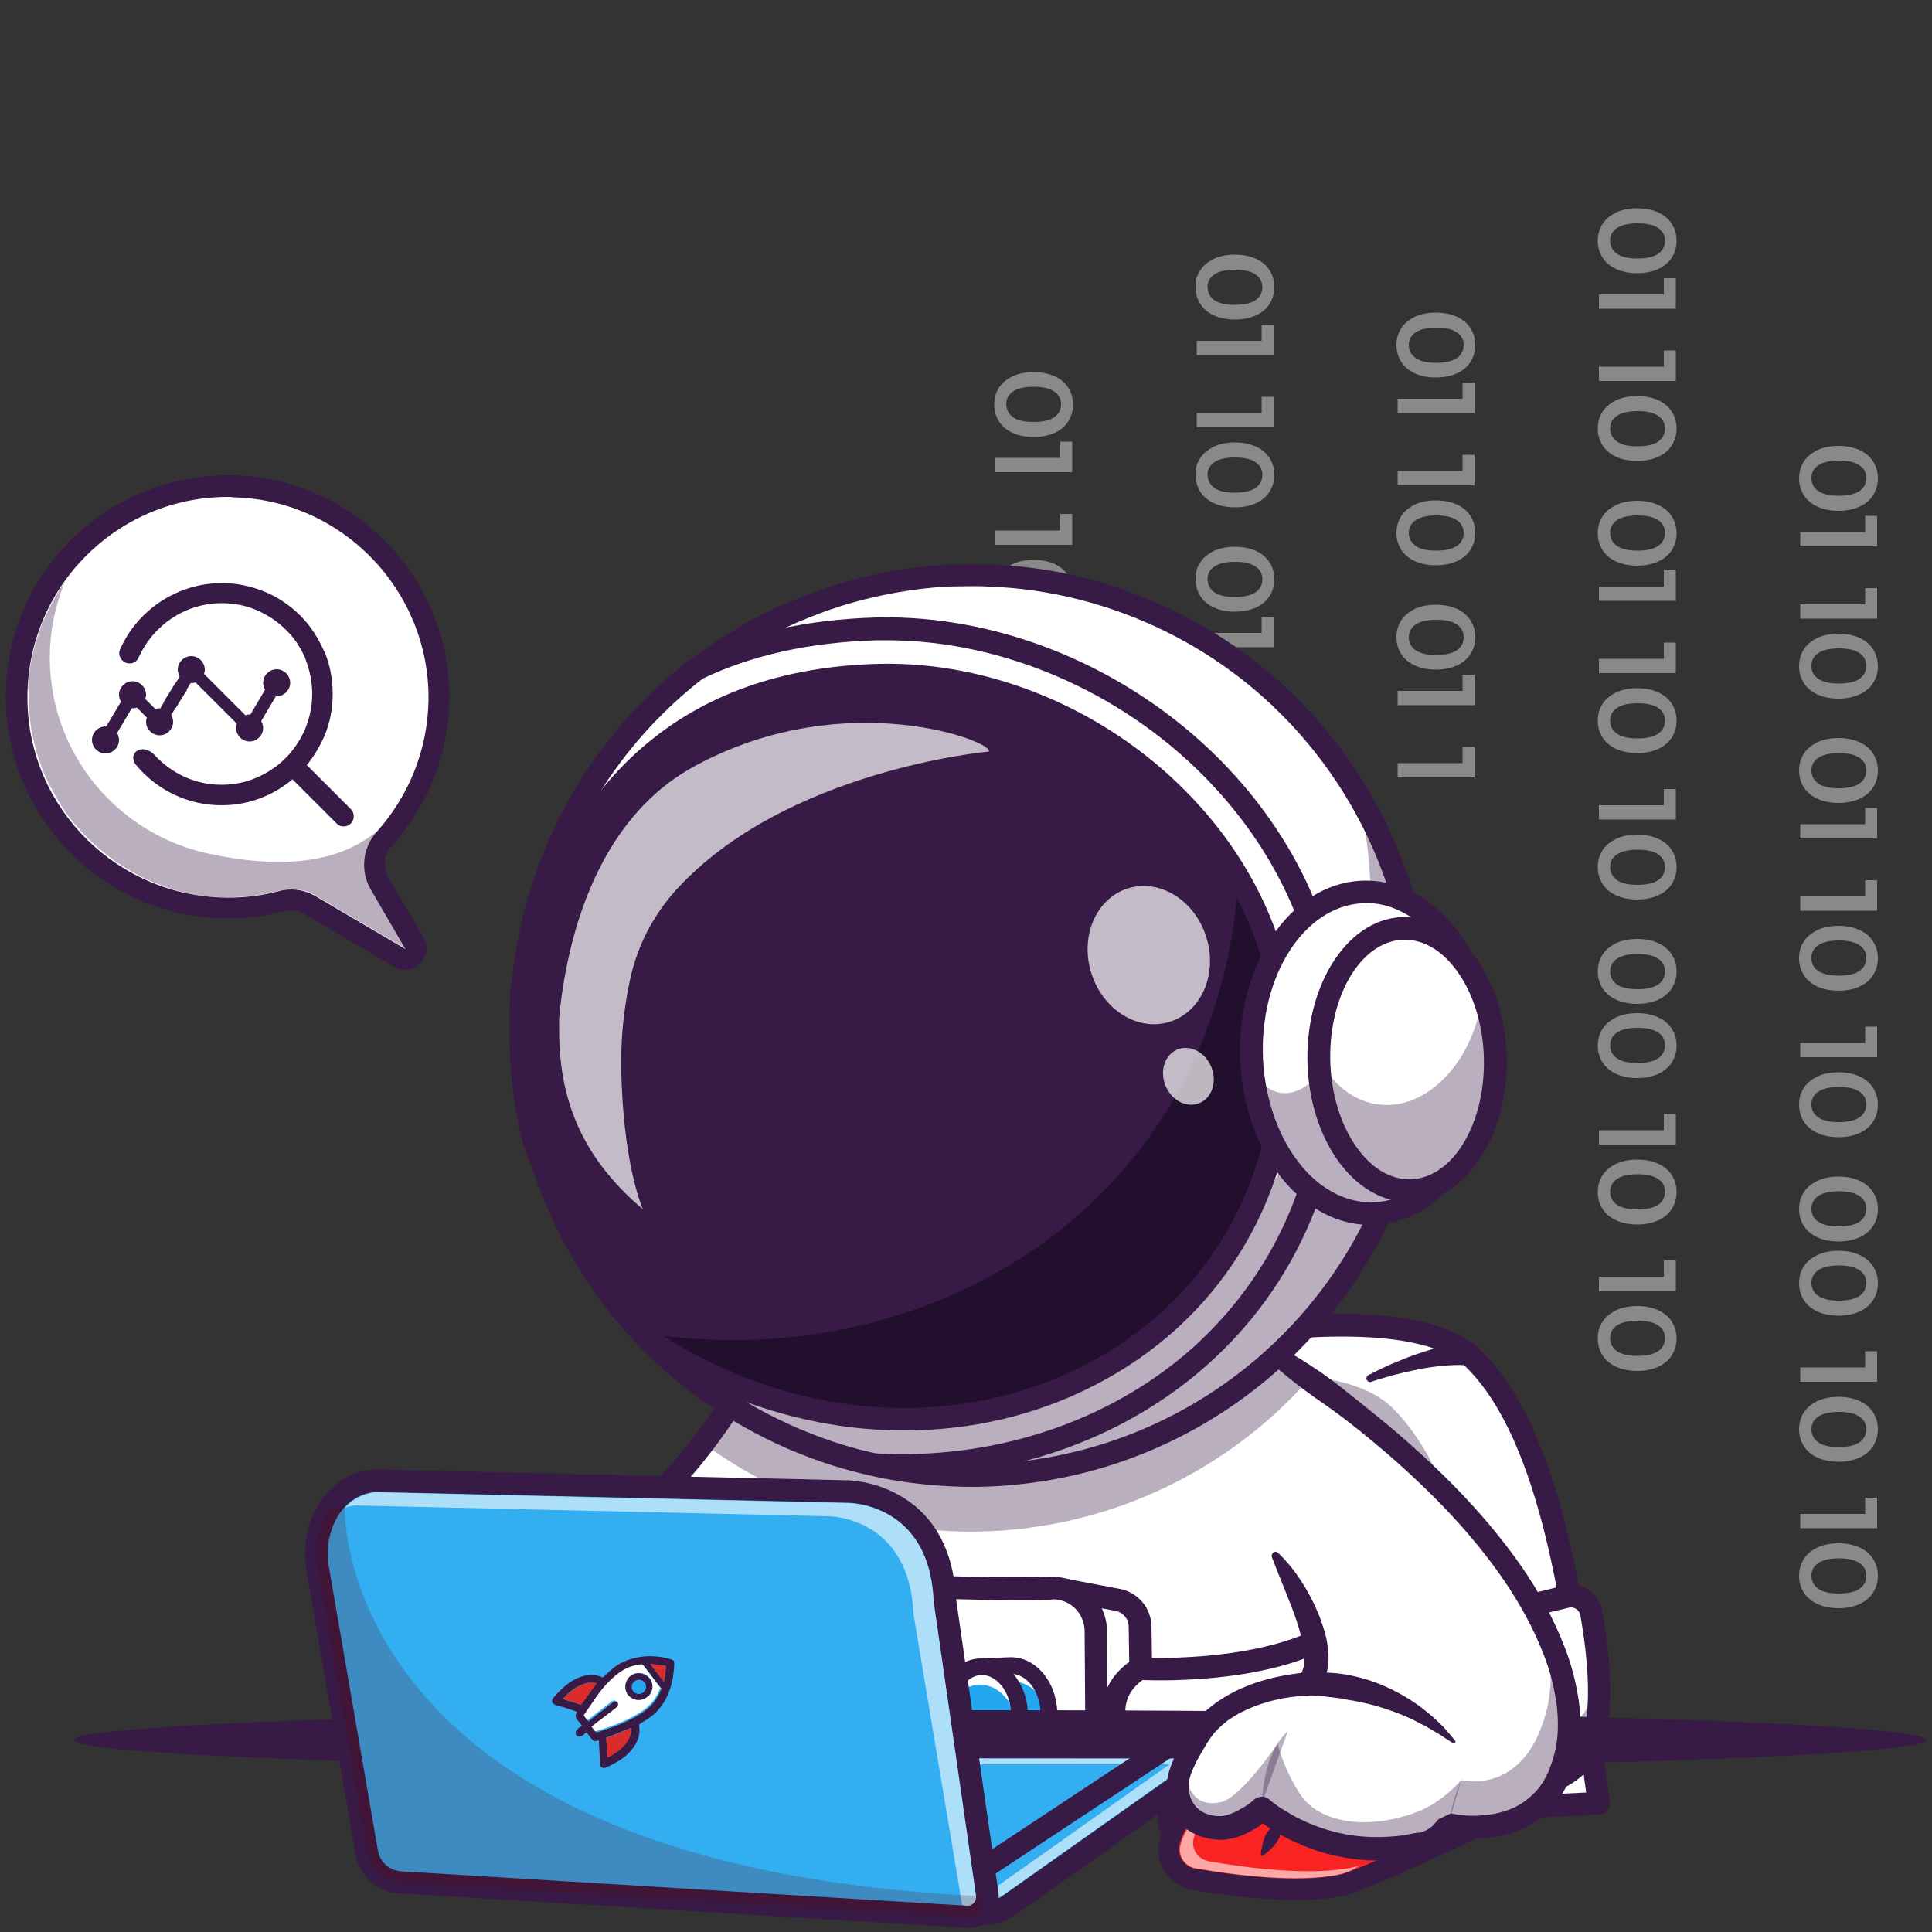
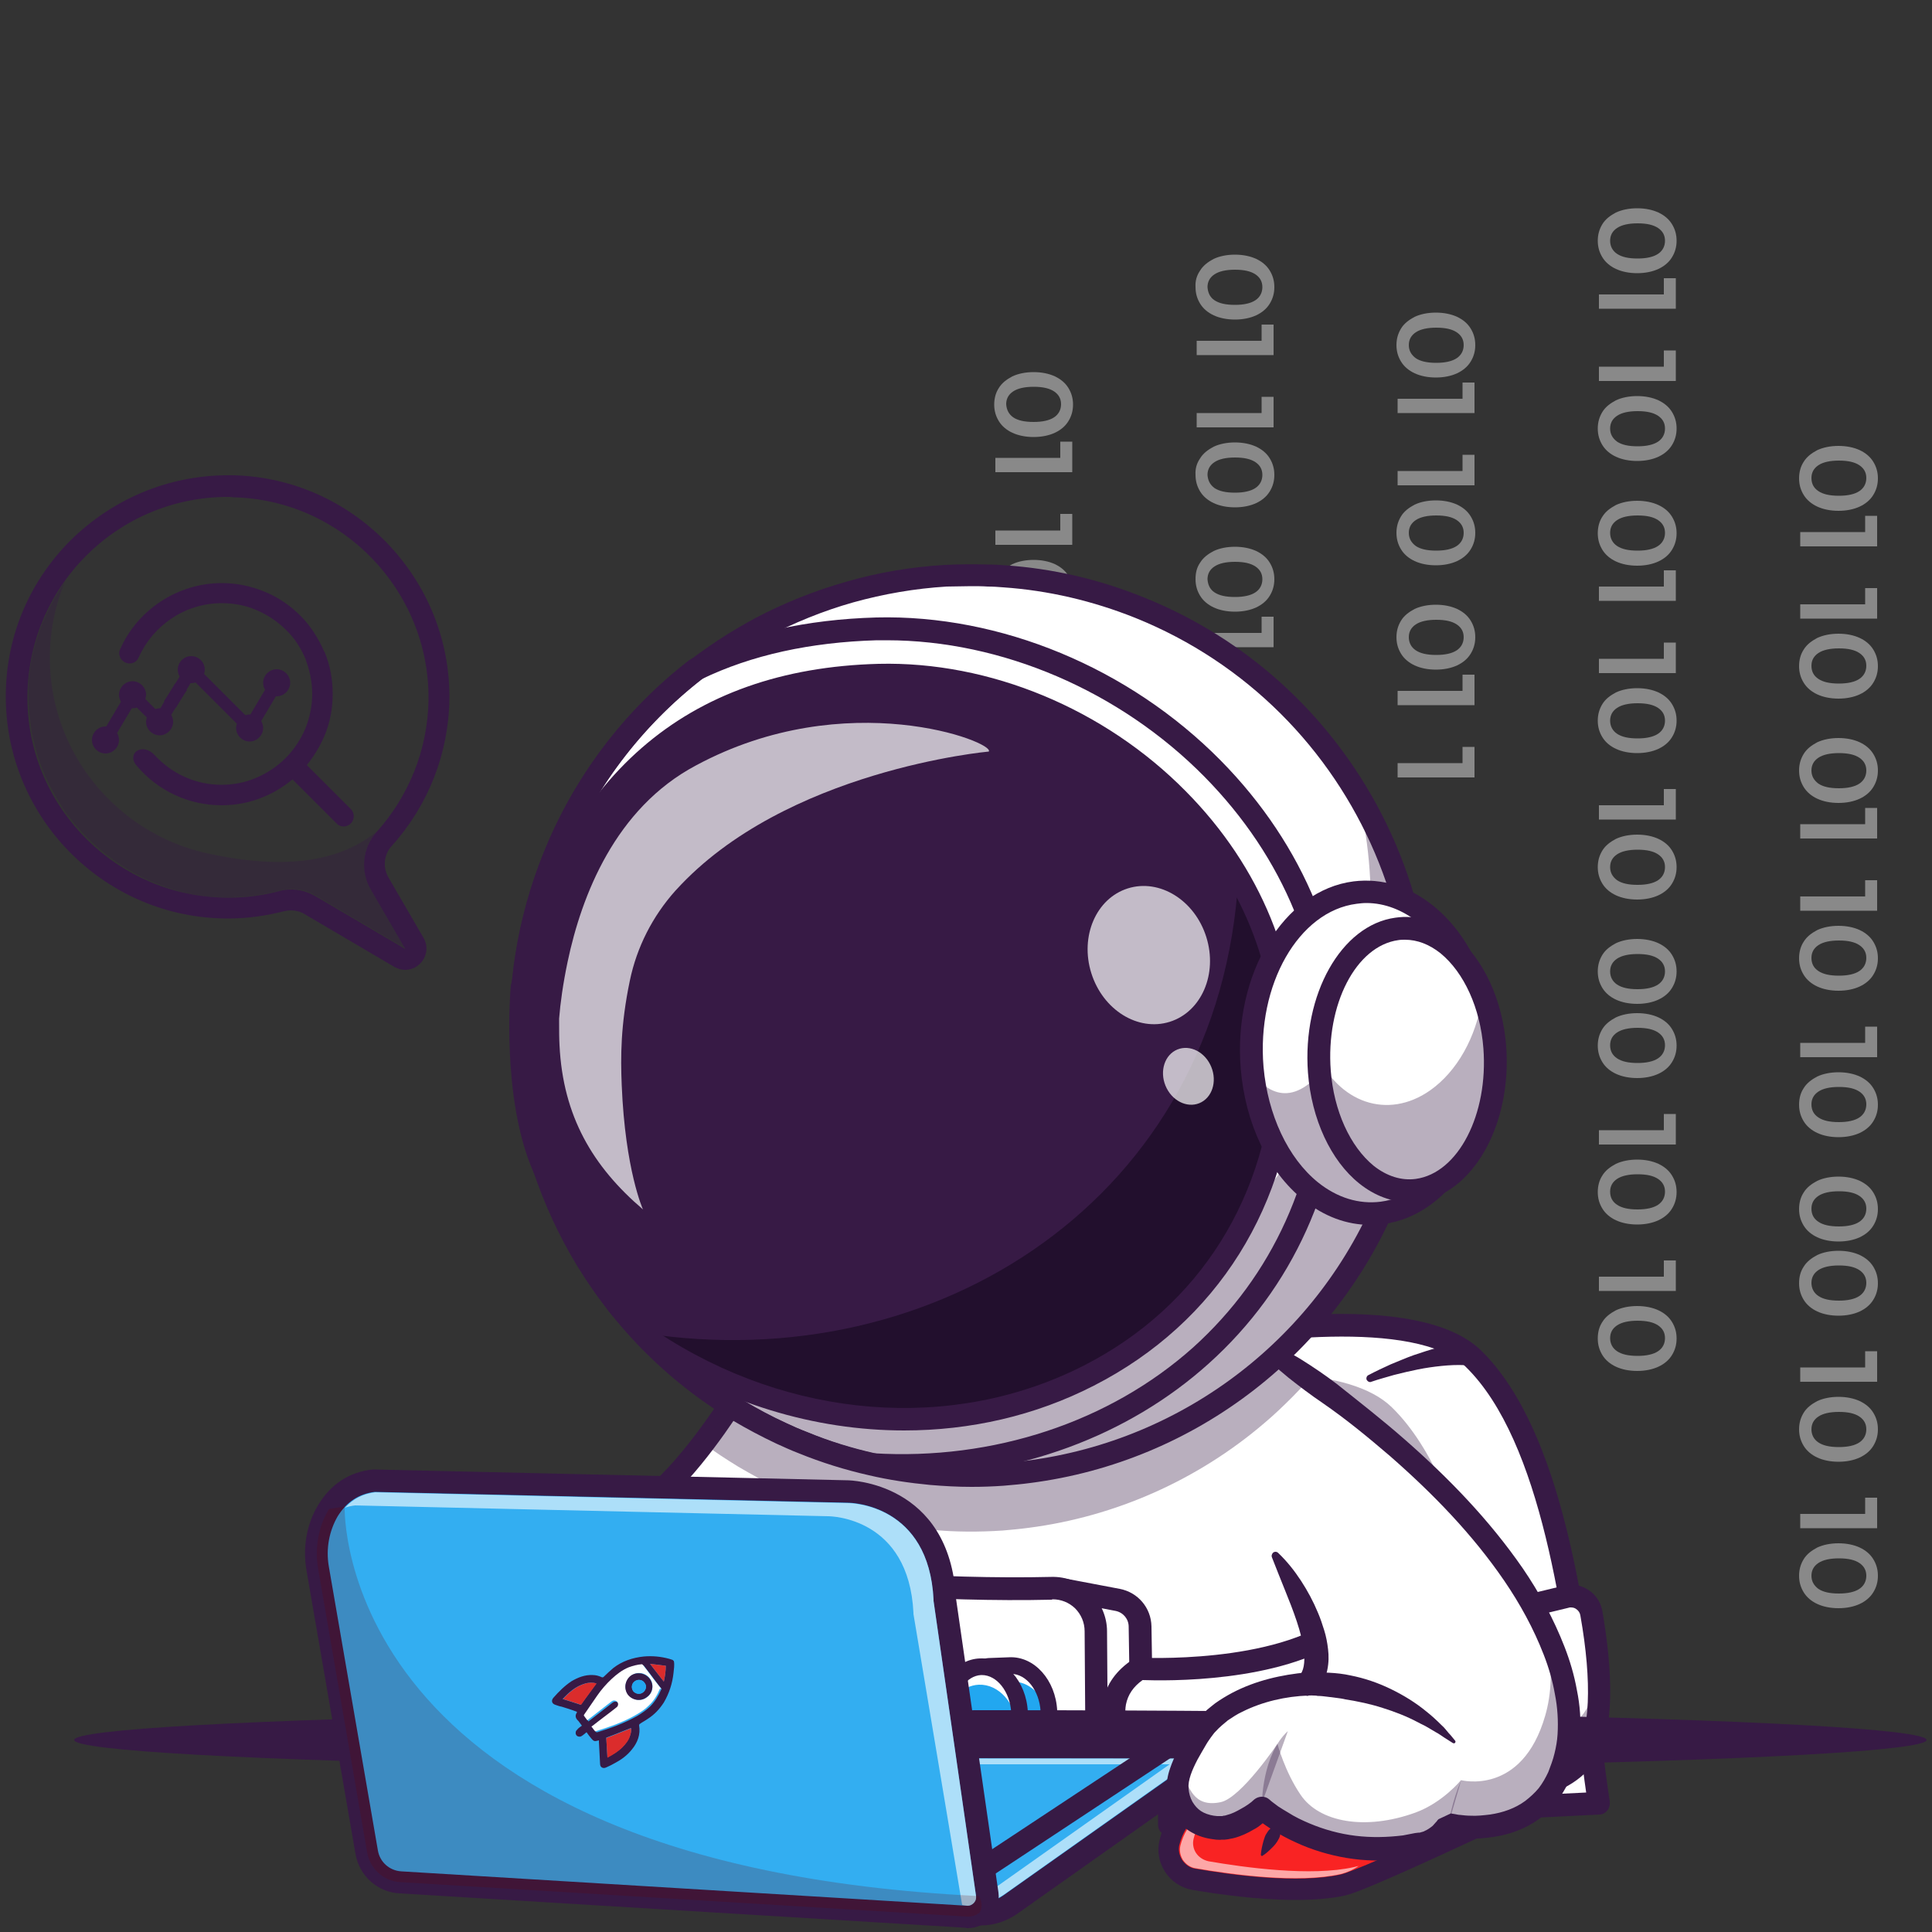
<svg xmlns="http://www.w3.org/2000/svg" version="1.1" id="图层_1" x="0px" y="0px" viewBox="0 0 500 500" style="enable-background:new 0 0 500 500;" xml:space="preserve">
  <rect x="0" y="0" width="500" height="500" fill="#333333" stroke="none" />
  <style type="text/css"> .st0{opacity:0.42;} .st1{fill:#FFFFFF;} .st2{opacity:0.35;} .st3{fill:#371A45;} .st4{fill:#22A7F0;} .st5{fill:#33AEF1;} .st6{opacity:0.6;} .st7{fill:#F92323;} .st8{opacity:0.2;} .st9{fill:#220F2D;} .st10{opacity:0.7;} .st11{fill:#650000;} .st12{fill:#DB2C2C;} </style>
  <g class="st0">
    <g>
      <path class="st1" d="M466.8,119.5c0.8-1.3,2-2.2,3.5-3c1.5-0.7,3.4-1.1,5.5-1.1s4,0.4,5.5,1.1s2.7,1.7,3.5,3s1.2,2.7,1.2,4.3 c0,1.6-0.4,3-1.2,4.3c-0.8,1.3-2,2.3-3.5,3s-3.4,1.1-5.5,1.1s-4-0.4-5.5-1.1s-2.7-1.7-3.5-3s-1.2-2.7-1.2-4.3 C465.6,122.2,466,120.7,466.8,119.5z M470.6,127.1c1.2,0.8,2.9,1.2,5.3,1.2c2.3,0,4.1-0.4,5.3-1.2c1.2-0.8,1.8-2,1.8-3.4 s-0.6-2.5-1.8-3.3s-2.9-1.2-5.3-1.2c-2.3,0-4.1,0.4-5.3,1.2c-1.2,0.8-1.8,1.9-1.8,3.3C468.8,125.2,469.4,126.3,470.6,127.1z" />
      <path class="st1" d="M485.8,141.4h-19.9v-3.7h16.8v-4.2h3.1V141.4z" />
      <path class="st1" d="M485.8,160.1h-19.9v-3.7h16.8v-4.2h3.1V160.1z" />
      <path class="st1" d="M466.8,168.1c0.8-1.3,2-2.2,3.5-3c1.5-0.7,3.4-1.1,5.5-1.1s4,0.4,5.5,1.1c1.5,0.7,2.7,1.7,3.5,3 s1.2,2.7,1.2,4.3s-0.4,3-1.2,4.3c-0.8,1.3-2,2.3-3.5,3s-3.4,1.1-5.5,1.1s-4-0.4-5.5-1.1c-1.5-0.7-2.7-1.7-3.5-3s-1.2-2.7-1.2-4.3 S466,169.3,466.8,168.1z M470.6,175.7c1.2,0.8,2.9,1.2,5.3,1.2c2.3,0,4.1-0.4,5.3-1.2c1.2-0.8,1.8-2,1.8-3.4s-0.6-2.5-1.8-3.3 c-1.2-0.8-2.9-1.2-5.3-1.2c-2.3,0-4.1,0.4-5.3,1.2c-1.2,0.8-1.8,1.9-1.8,3.3C468.8,173.8,469.4,174.9,470.6,175.7z" />
      <path class="st1" d="M466.8,195.1c0.8-1.3,2-2.2,3.5-3c1.5-0.7,3.4-1.1,5.5-1.1s4,0.4,5.5,1.1c1.5,0.7,2.7,1.7,3.5,3 s1.2,2.7,1.2,4.3s-0.4,3-1.2,4.3c-0.8,1.3-2,2.3-3.5,3s-3.4,1.1-5.5,1.1s-4-0.4-5.5-1.1c-1.5-0.7-2.7-1.7-3.5-3s-1.2-2.7-1.2-4.3 S466,196.4,466.8,195.1z M470.6,202.8c1.2,0.8,2.9,1.2,5.3,1.2c2.3,0,4.1-0.4,5.3-1.2c1.2-0.8,1.8-2,1.8-3.4s-0.6-2.5-1.8-3.3 c-1.2-0.8-2.9-1.2-5.3-1.2c-2.3,0-4.1,0.4-5.3,1.2c-1.2,0.8-1.8,1.9-1.8,3.3C468.8,200.8,469.4,201.9,470.6,202.8z" />
      <path class="st1" d="M485.8,217h-19.9v-3.7h16.8v-4.2h3.1V217z" />
      <path class="st1" d="M485.8,235.7h-19.9V232h16.8v-4.2h3.1V235.7z" />
      <path class="st1" d="M466.8,243.7c0.8-1.3,2-2.2,3.5-3c1.5-0.7,3.4-1.1,5.5-1.1s4,0.4,5.5,1.1c1.5,0.7,2.7,1.7,3.5,3 s1.2,2.7,1.2,4.3s-0.4,3-1.2,4.3c-0.8,1.3-2,2.3-3.5,3s-3.4,1.1-5.5,1.1s-4-0.4-5.5-1.1s-2.7-1.7-3.5-3s-1.2-2.7-1.2-4.3 S466,244.9,466.8,243.7z M470.6,251.3c1.2,0.8,2.9,1.2,5.3,1.2c2.3,0,4.1-0.4,5.3-1.2c1.2-0.8,1.8-2,1.8-3.4s-0.6-2.5-1.8-3.3 c-1.2-0.8-2.9-1.2-5.3-1.2c-2.3,0-4.1,0.4-5.3,1.2c-1.2,0.8-1.8,1.9-1.8,3.3C468.8,249.4,469.4,250.5,470.6,251.3z" />
      <path class="st1" d="M485.8,273.6h-19.9v-3.7h16.8v-4.2h3.1V273.6z" />
      <path class="st1" d="M466.8,281.6c0.8-1.3,2-2.2,3.5-3c1.5-0.7,3.4-1.1,5.5-1.1s4,0.4,5.5,1.1c1.5,0.7,2.7,1.7,3.5,3 s1.2,2.7,1.2,4.3c0,1.6-0.4,3-1.2,4.3c-0.8,1.3-2,2.3-3.5,3s-3.4,1.1-5.5,1.1s-4-0.4-5.5-1.1s-2.7-1.7-3.5-3s-1.2-2.7-1.2-4.3 C465.6,284.2,466,282.8,466.8,281.6z M470.6,289.2c1.2,0.8,2.9,1.2,5.3,1.2c2.3,0,4.1-0.4,5.3-1.2c1.2-0.8,1.8-2,1.8-3.4 s-0.6-2.5-1.8-3.3c-1.2-0.8-2.9-1.2-5.3-1.2c-2.3,0-4.1,0.4-5.3,1.2c-1.2,0.8-1.8,1.9-1.8,3.3 C468.8,287.3,469.4,288.4,470.6,289.2z" />
      <path class="st1" d="M466.8,308.6c0.8-1.3,2-2.2,3.5-3c1.5-0.7,3.4-1.1,5.5-1.1s4,0.4,5.5,1.1s2.7,1.7,3.5,3s1.2,2.7,1.2,4.3 c0,1.6-0.4,3-1.2,4.3c-0.8,1.3-2,2.3-3.5,3s-3.4,1.1-5.5,1.1s-4-0.4-5.5-1.1s-2.7-1.7-3.5-3s-1.2-2.7-1.2-4.3 C465.6,311.3,466,309.8,466.8,308.6z M470.6,316.2c1.2,0.8,2.9,1.2,5.3,1.2c2.3,0,4.1-0.4,5.3-1.2c1.2-0.8,1.8-2,1.8-3.4 s-0.6-2.5-1.8-3.3c-1.2-0.8-2.9-1.2-5.3-1.2c-2.3,0-4.1,0.4-5.3,1.2c-1.2,0.8-1.8,1.9-1.8,3.3 C468.8,314.3,469.4,315.4,470.6,316.2z" />
      <path class="st1" d="M466.8,327.8c0.8-1.3,2-2.2,3.5-3c1.5-0.7,3.4-1.1,5.5-1.1s4,0.4,5.5,1.1s2.7,1.7,3.5,3s1.2,2.7,1.2,4.3 c0,1.6-0.4,3-1.2,4.3c-0.8,1.3-2,2.3-3.5,3s-3.4,1.1-5.5,1.1s-4-0.4-5.5-1.1s-2.7-1.7-3.5-3s-1.2-2.7-1.2-4.3 C465.6,330.4,466,329,466.8,327.8z M470.6,335.4c1.2,0.8,2.9,1.2,5.3,1.2c2.3,0,4.1-0.4,5.3-1.2c1.2-0.8,1.8-2,1.8-3.4 s-0.6-2.5-1.8-3.3c-1.2-0.8-2.9-1.2-5.3-1.2c-2.3,0-4.1,0.4-5.3,1.2c-1.2,0.8-1.8,1.9-1.8,3.3 C468.8,333.4,469.4,334.6,470.6,335.4z" />
      <path class="st1" d="M485.8,357.6h-19.9v-3.7h16.8v-4.2h3.1V357.6z" />
      <path class="st1" d="M466.8,365.6c0.8-1.3,2-2.2,3.5-3c1.5-0.7,3.4-1.1,5.5-1.1s4,0.4,5.5,1.1s2.7,1.7,3.5,3s1.2,2.7,1.2,4.3 c0,1.6-0.4,3-1.2,4.3c-0.8,1.3-2,2.3-3.5,3s-3.4,1.1-5.5,1.1s-4-0.4-5.5-1.1s-2.7-1.7-3.5-3s-1.2-2.7-1.2-4.3 C465.6,368.3,466,366.9,466.8,365.6z M470.6,373.3c1.2,0.8,2.9,1.2,5.3,1.2c2.3,0,4.1-0.4,5.3-1.2c1.2-0.8,1.8-2,1.8-3.4 s-0.6-2.5-1.8-3.3c-1.2-0.8-2.9-1.2-5.3-1.2c-2.3,0-4.1,0.4-5.3,1.2c-1.2,0.8-1.8,1.9-1.8,3.3 C468.8,371.3,469.4,372.5,470.6,373.3z" />
      <path class="st1" d="M485.8,395.5h-19.9v-3.7h16.8v-4.2h3.1V395.5z" />
      <path class="st1" d="M466.8,403.5c0.8-1.3,2-2.2,3.5-3c1.5-0.7,3.4-1.1,5.5-1.1s4,0.4,5.5,1.1s2.7,1.7,3.5,3s1.2,2.7,1.2,4.3 c0,1.6-0.4,3-1.2,4.3c-0.8,1.3-2,2.3-3.5,3s-3.4,1.1-5.5,1.1s-4-0.4-5.5-1.1s-2.7-1.7-3.5-3s-1.2-2.7-1.2-4.3 C465.6,406.2,466,404.8,466.8,403.5z M470.6,411.2c1.2,0.8,2.9,1.2,5.3,1.2c2.3,0,4.1-0.4,5.3-1.2c1.2-0.8,1.8-2,1.8-3.4 s-0.6-2.5-1.8-3.3c-1.2-0.8-2.9-1.2-5.3-1.2c-2.3,0-4.1,0.4-5.3,1.2c-1.2,0.8-1.8,1.9-1.8,3.3 C468.8,409.2,469.4,410.3,470.6,411.2z" />
    </g>
    <g>
      <path class="st1" d="M414.7,58c0.8-1.3,2-2.2,3.5-3c1.5-0.7,3.4-1.1,5.5-1.1s4,0.4,5.5,1.1s2.7,1.7,3.5,3s1.2,2.7,1.2,4.3 s-0.4,3-1.2,4.3c-0.8,1.3-2,2.3-3.5,3s-3.4,1.1-5.5,1.1s-4-0.4-5.5-1.1c-1.5-0.7-2.7-1.7-3.5-3s-1.2-2.7-1.2-4.3 S413.9,59.3,414.7,58z M418.5,65.7c1.2,0.8,2.9,1.2,5.3,1.2c2.3,0,4.1-0.4,5.3-1.2c1.2-0.8,1.8-2,1.8-3.4s-0.6-2.5-1.8-3.3 c-1.2-0.8-2.9-1.2-5.3-1.2c-2.3,0-4.1,0.4-5.3,1.2c-1.2,0.8-1.8,1.9-1.8,3.3C416.7,63.7,417.3,64.9,418.5,65.7z" />
      <path class="st1" d="M433.7,79.9h-19.9v-3.7h16.8V72h3.1V79.9z" />
      <path class="st1" d="M433.7,98.6h-19.9v-3.7h16.8v-4.2h3.1V98.6z" />
      <path class="st1" d="M414.7,106.6c0.8-1.3,2-2.2,3.5-3c1.5-0.7,3.4-1.1,5.5-1.1s4,0.4,5.5,1.1s2.7,1.7,3.5,3s1.2,2.7,1.2,4.3 c0,1.6-0.4,3-1.2,4.3c-0.8,1.3-2,2.3-3.5,3s-3.4,1.1-5.5,1.1s-4-0.4-5.5-1.1s-2.7-1.7-3.5-3s-1.2-2.7-1.2-4.3 C413.5,109.3,413.9,107.9,414.7,106.6z M418.5,114.3c1.2,0.8,2.9,1.2,5.3,1.2c2.3,0,4.1-0.4,5.3-1.2c1.2-0.8,1.8-2,1.8-3.4 s-0.6-2.5-1.8-3.3c-1.2-0.8-2.9-1.2-5.3-1.2c-2.3,0-4.1,0.4-5.3,1.2c-1.2,0.8-1.8,1.9-1.8,3.3S417.3,113.4,418.5,114.3z" />
      <path class="st1" d="M414.7,133.7c0.8-1.3,2-2.2,3.5-3c1.5-0.7,3.4-1.1,5.5-1.1s4,0.4,5.5,1.1s2.7,1.7,3.5,3s1.2,2.7,1.2,4.3 s-0.4,3-1.2,4.3c-0.8,1.3-2,2.3-3.5,3s-3.4,1.1-5.5,1.1s-4-0.4-5.5-1.1s-2.7-1.7-3.5-3s-1.2-2.7-1.2-4.3S413.9,134.9,414.7,133.7z M418.5,141.3c1.2,0.8,2.9,1.2,5.3,1.2c2.3,0,4.1-0.4,5.3-1.2c1.2-0.8,1.8-2,1.8-3.4c0-1.4-0.6-2.5-1.8-3.3 c-1.2-0.8-2.9-1.2-5.3-1.2c-2.3,0-4.1,0.4-5.3,1.2c-1.2,0.8-1.8,1.9-1.8,3.3C416.7,139.3,417.3,140.5,418.5,141.3z" />
      <path class="st1" d="M433.7,155.5h-19.9v-3.7h16.8v-4.2h3.1V155.5z" />
      <path class="st1" d="M433.7,174.2h-19.9v-3.7h16.8v-4.2h3.1V174.2z" />
      <path class="st1" d="M414.7,182.2c0.8-1.3,2-2.2,3.5-3c1.5-0.7,3.4-1.1,5.5-1.1s4,0.4,5.5,1.1c1.5,0.7,2.7,1.7,3.5,3 s1.2,2.7,1.2,4.3s-0.4,3-1.2,4.3c-0.8,1.3-2,2.3-3.5,3s-3.4,1.1-5.5,1.1s-4-0.4-5.5-1.1c-1.5-0.7-2.7-1.7-3.5-3s-1.2-2.7-1.2-4.3 S413.9,183.5,414.7,182.2z M418.5,189.9c1.2,0.8,2.9,1.2,5.3,1.2c2.3,0,4.1-0.4,5.3-1.2c1.2-0.8,1.8-2,1.8-3.4s-0.6-2.5-1.8-3.3 c-1.2-0.8-2.9-1.2-5.3-1.2c-2.3,0-4.1,0.4-5.3,1.2c-1.2,0.8-1.8,1.9-1.8,3.3C416.7,187.9,417.3,189.1,418.5,189.9z" />
      <path class="st1" d="M433.7,212.1h-19.9v-3.7h16.8v-4.2h3.1V212.1z" />
      <path class="st1" d="M414.7,220.1c0.8-1.3,2-2.2,3.5-3c1.5-0.7,3.4-1.1,5.5-1.1s4,0.4,5.5,1.1c1.5,0.7,2.7,1.7,3.5,3 s1.2,2.7,1.2,4.3s-0.4,3-1.2,4.3c-0.8,1.3-2,2.3-3.5,3s-3.4,1.1-5.5,1.1s-4-0.4-5.5-1.1c-1.5-0.7-2.7-1.7-3.5-3s-1.2-2.7-1.2-4.3 S413.9,221.4,414.7,220.1z M418.5,227.8c1.2,0.8,2.9,1.2,5.3,1.2c2.3,0,4.1-0.4,5.3-1.2c1.2-0.8,1.8-2,1.8-3.4s-0.6-2.5-1.8-3.3 c-1.2-0.8-2.9-1.2-5.3-1.2c-2.3,0-4.1,0.4-5.3,1.2c-1.2,0.8-1.8,1.9-1.8,3.3C416.7,225.8,417.3,226.9,418.5,227.8z" />
      <path class="st1" d="M414.7,247.1c0.8-1.3,2-2.2,3.5-3c1.5-0.7,3.4-1.1,5.5-1.1s4,0.4,5.5,1.1c1.5,0.7,2.7,1.7,3.5,3 s1.2,2.7,1.2,4.3s-0.4,3-1.2,4.3c-0.8,1.3-2,2.3-3.5,3s-3.4,1.1-5.5,1.1s-4-0.4-5.5-1.1s-2.7-1.7-3.5-3c-0.8-1.3-1.2-2.7-1.2-4.3 S413.9,248.4,414.7,247.1z M418.5,254.8c1.2,0.8,2.9,1.2,5.3,1.2c2.3,0,4.1-0.4,5.3-1.2c1.2-0.8,1.8-2,1.8-3.4s-0.6-2.5-1.8-3.3 c-1.2-0.8-2.9-1.2-5.3-1.2c-2.3,0-4.1,0.4-5.3,1.2c-1.2,0.8-1.8,1.9-1.8,3.3C416.7,252.8,417.3,254,418.5,254.8z" />
      <path class="st1" d="M414.7,266.3c0.8-1.3,2-2.2,3.5-3c1.5-0.7,3.4-1.1,5.5-1.1s4,0.4,5.5,1.1s2.7,1.7,3.5,3 c0.8,1.3,1.2,2.7,1.2,4.3s-0.4,3-1.2,4.3c-0.8,1.3-2,2.3-3.5,3c-1.5,0.7-3.4,1.1-5.5,1.1s-4-0.4-5.5-1.1s-2.7-1.7-3.5-3 c-0.8-1.3-1.2-2.7-1.2-4.3S413.9,267.6,414.7,266.3z M418.5,273.9c1.2,0.8,2.9,1.2,5.3,1.2c2.3,0,4.1-0.4,5.3-1.2 c1.2-0.8,1.8-2,1.8-3.4s-0.6-2.5-1.8-3.3c-1.2-0.8-2.9-1.2-5.3-1.2c-2.3,0-4.1,0.4-5.3,1.2c-1.2,0.8-1.8,1.9-1.8,3.3 C416.7,272,417.3,273.1,418.5,273.9z" />
      <path class="st1" d="M433.7,296.2h-19.9v-3.7h16.8v-4.2h3.1V296.2z" />
      <path class="st1" d="M414.7,304.2c0.8-1.3,2-2.2,3.5-3c1.5-0.7,3.4-1.1,5.5-1.1s4,0.4,5.5,1.1s2.7,1.7,3.5,3s1.2,2.7,1.2,4.3 c0,1.6-0.4,3-1.2,4.3c-0.8,1.3-2,2.3-3.5,3s-3.4,1.1-5.5,1.1s-4-0.4-5.5-1.1s-2.7-1.7-3.5-3s-1.2-2.7-1.2-4.3 C413.5,306.9,413.9,305.4,414.7,304.2z M418.5,311.8c1.2,0.8,2.9,1.2,5.3,1.2c2.3,0,4.1-0.4,5.3-1.2c1.2-0.8,1.8-2,1.8-3.4 s-0.6-2.5-1.8-3.3c-1.2-0.8-2.9-1.2-5.3-1.2c-2.3,0-4.1,0.4-5.3,1.2c-1.2,0.8-1.8,1.9-1.8,3.3C416.7,309.9,417.3,311,418.5,311.8z " />
      <path class="st1" d="M433.7,334.1h-19.9v-3.7h16.8v-4.2h3.1V334.1z" />
      <path class="st1" d="M414.7,342.1c0.8-1.3,2-2.2,3.5-3c1.5-0.7,3.4-1.1,5.5-1.1s4,0.4,5.5,1.1s2.7,1.7,3.5,3s1.2,2.7,1.2,4.3 c0,1.6-0.4,3-1.2,4.3c-0.8,1.3-2,2.3-3.5,3s-3.4,1.1-5.5,1.1s-4-0.4-5.5-1.1s-2.7-1.7-3.5-3s-1.2-2.7-1.2-4.3 C413.5,344.7,413.9,343.3,414.7,342.1z M418.5,349.7c1.2,0.8,2.9,1.2,5.3,1.2c2.3,0,4.1-0.4,5.3-1.2c1.2-0.8,1.8-2,1.8-3.4 s-0.6-2.5-1.8-3.3c-1.2-0.8-2.9-1.2-5.3-1.2c-2.3,0-4.1,0.4-5.3,1.2c-1.2,0.8-1.8,1.9-1.8,3.3S417.3,348.9,418.5,349.7z" />
    </g>
    <g>
      <path class="st1" d="M258.5,100.4c0.8-1.3,2-2.2,3.5-3c1.5-0.7,3.4-1.1,5.5-1.1s4,0.4,5.5,1.1s2.7,1.7,3.5,3s1.2,2.7,1.2,4.3 c0,1.6-0.4,3-1.2,4.3c-0.8,1.3-2,2.3-3.5,3s-3.4,1.1-5.5,1.1s-4-0.4-5.5-1.1s-2.7-1.7-3.5-3s-1.2-2.7-1.2-4.3 S257.7,101.6,258.5,100.4z M262.2,108c1.2,0.8,2.9,1.2,5.3,1.2c2.3,0,4.1-0.4,5.3-1.2c1.2-0.8,1.8-2,1.8-3.4s-0.6-2.5-1.8-3.3 c-1.2-0.8-2.9-1.2-5.3-1.2c-2.3,0-4.1,0.4-5.3,1.2c-1.2,0.8-1.8,1.9-1.8,3.3C260.5,106.1,261.1,107.2,262.2,108z" />
      <path class="st1" d="M277.5,122.2h-19.9v-3.7h16.8v-4.2h3.1V122.2z" />
      <path class="st1" d="M277.5,141h-19.9v-3.7h16.8V133h3.1V141z" />
      <path class="st1" d="M258.5,149c0.8-1.3,2-2.2,3.5-3c1.5-0.7,3.4-1.1,5.5-1.1s4,0.4,5.5,1.1s2.7,1.7,3.5,3s1.2,2.7,1.2,4.3 c0,1.6-0.4,3-1.2,4.3c-0.8,1.3-2,2.3-3.5,3s-3.4,1.1-5.5,1.1s-4-0.4-5.5-1.1c-1.5-0.7-2.7-1.7-3.5-3s-1.2-2.7-1.2-4.3 C257.3,151.6,257.7,150.2,258.5,149z M262.2,156.6c1.2,0.8,2.9,1.2,5.3,1.2c2.3,0,4.1-0.4,5.3-1.2c1.2-0.8,1.8-2,1.8-3.4 c0-1.4-0.6-2.5-1.8-3.3c-1.2-0.8-2.9-1.2-5.3-1.2c-2.3,0-4.1,0.4-5.3,1.2c-1.2,0.8-1.8,1.9-1.8,3.3 C260.5,154.7,261.1,155.8,262.2,156.6z" />
      <path class="st1" d="M277.5,178.8h-19.9v-3.7h16.8v-4.2h3.1V178.8z" />
    </g>
    <g>
      <path class="st1" d="M310.6,70c0.8-1.3,2-2.2,3.5-3c1.5-0.7,3.4-1.1,5.5-1.1s4,0.4,5.5,1.1s2.7,1.7,3.5,3s1.2,2.7,1.2,4.3 c0,1.6-0.4,3-1.2,4.3c-0.8,1.3-2,2.3-3.5,3s-3.4,1.1-5.5,1.1s-4-0.4-5.5-1.1c-1.5-0.7-2.7-1.7-3.5-3s-1.2-2.7-1.2-4.3 C309.3,72.7,309.7,71.3,310.6,70z M314.3,77.7c1.2,0.8,2.9,1.2,5.3,1.2c2.3,0,4.1-0.4,5.3-1.2c1.2-0.8,1.8-2,1.8-3.4 c0-1.4-0.6-2.5-1.8-3.3c-1.2-0.8-2.9-1.2-5.3-1.2c-2.3,0-4.1,0.4-5.3,1.2c-1.2,0.8-1.8,1.9-1.8,3.3 C312.6,75.7,313.1,76.9,314.3,77.7z" />
      <path class="st1" d="M329.6,91.9h-19.9v-3.7h16.8V84h3.1V91.9z" />
      <path class="st1" d="M329.6,110.6h-19.9v-3.7h16.8v-4.2h3.1V110.6z" />
      <path class="st1" d="M310.6,118.6c0.8-1.3,2-2.2,3.5-3c1.5-0.7,3.4-1.1,5.5-1.1s4,0.4,5.5,1.1s2.7,1.7,3.5,3s1.2,2.7,1.2,4.3 c0,1.6-0.4,3-1.2,4.3c-0.8,1.3-2,2.3-3.5,3c-1.5,0.7-3.4,1.1-5.5,1.1s-4-0.4-5.5-1.1c-1.5-0.7-2.7-1.7-3.5-3 c-0.8-1.3-1.2-2.7-1.2-4.3C309.3,121.3,309.7,119.9,310.6,118.6z M314.3,126.3c1.2,0.8,2.9,1.2,5.3,1.2c2.3,0,4.1-0.4,5.3-1.2 c1.2-0.8,1.8-2,1.8-3.4s-0.6-2.5-1.8-3.3c-1.2-0.8-2.9-1.2-5.3-1.2c-2.3,0-4.1,0.4-5.3,1.2c-1.2,0.8-1.8,1.9-1.8,3.3 C312.6,124.3,313.1,125.4,314.3,126.3z" />
      <path class="st1" d="M310.6,145.6c0.8-1.3,2-2.2,3.5-3c1.5-0.7,3.4-1.1,5.5-1.1s4,0.4,5.5,1.1c1.5,0.7,2.7,1.7,3.5,3 c0.8,1.3,1.2,2.7,1.2,4.3s-0.4,3-1.2,4.3c-0.8,1.3-2,2.3-3.5,3c-1.5,0.7-3.4,1.1-5.5,1.1s-4-0.4-5.5-1.1c-1.5-0.7-2.7-1.7-3.5-3 s-1.2-2.7-1.2-4.3S309.7,146.9,310.6,145.6z M314.3,153.3c1.2,0.8,2.9,1.2,5.3,1.2c2.3,0,4.1-0.4,5.3-1.2c1.2-0.8,1.8-2,1.8-3.4 c0-1.4-0.6-2.5-1.8-3.3c-1.2-0.8-2.9-1.2-5.3-1.2c-2.3,0-4.1,0.4-5.3,1.2c-1.2,0.8-1.8,1.9-1.8,3.3 C312.6,151.3,313.1,152.5,314.3,153.3z" />
      <path class="st1" d="M329.6,167.5h-19.9v-3.7h16.8v-4.2h3.1V167.5z" />
      <path class="st1" d="M329.6,186.2h-19.9v-3.7h16.8v-4.2h3.1V186.2z" />
    </g>
    <g>
      <path class="st1" d="M362.6,85c0.8-1.3,2-2.2,3.5-3c1.5-0.7,3.4-1.1,5.5-1.1s4,0.4,5.5,1.1s2.7,1.7,3.5,3s1.2,2.7,1.2,4.3 c0,1.6-0.4,3-1.2,4.3c-0.8,1.3-2,2.3-3.5,3s-3.4,1.1-5.5,1.1s-4-0.4-5.5-1.1s-2.7-1.7-3.5-3s-1.2-2.7-1.2-4.3 C361.4,87.7,361.8,86.3,362.6,85z M366.4,92.7c1.2,0.8,2.9,1.2,5.3,1.2c2.3,0,4.1-0.4,5.3-1.2c1.2-0.8,1.8-2,1.8-3.4 s-0.6-2.5-1.8-3.3c-1.2-0.8-2.9-1.2-5.3-1.2c-2.3,0-4.1,0.4-5.3,1.2c-1.2,0.8-1.8,1.9-1.8,3.3S365.2,91.8,366.4,92.7z" />
      <path class="st1" d="M381.6,106.9h-19.9v-3.7h16.8V99h3.1V106.9z" />
      <path class="st1" d="M381.6,125.6h-19.9v-3.7h16.8v-4.2h3.1V125.6z" />
      <path class="st1" d="M362.6,133.6c0.8-1.3,2-2.2,3.5-3c1.5-0.7,3.4-1.1,5.5-1.1s4,0.4,5.5,1.1c1.5,0.7,2.7,1.7,3.5,3 c0.8,1.3,1.2,2.7,1.2,4.3s-0.4,3-1.2,4.3c-0.8,1.3-2,2.3-3.5,3c-1.5,0.7-3.4,1.1-5.5,1.1s-4-0.4-5.5-1.1c-1.5-0.7-2.7-1.7-3.5-3 c-0.8-1.3-1.2-2.7-1.2-4.3C361.4,136.3,361.8,134.9,362.6,133.6z M366.4,141.3c1.2,0.8,2.9,1.2,5.3,1.2c2.3,0,4.1-0.4,5.3-1.2 c1.2-0.8,1.8-2,1.8-3.4c0-1.4-0.6-2.5-1.8-3.3c-1.2-0.8-2.9-1.2-5.3-1.2c-2.3,0-4.1,0.4-5.3,1.2c-1.2,0.8-1.8,1.9-1.8,3.3 C364.6,139.3,365.2,140.4,366.4,141.3z" />
      <path class="st1" d="M362.6,160.6c0.8-1.3,2-2.2,3.5-3c1.5-0.7,3.4-1.1,5.5-1.1s4,0.4,5.5,1.1c1.5,0.7,2.7,1.7,3.5,3 s1.2,2.7,1.2,4.3s-0.4,3-1.2,4.3c-0.8,1.3-2,2.3-3.5,3s-3.4,1.1-5.5,1.1s-4-0.4-5.5-1.1c-1.5-0.7-2.7-1.7-3.5-3s-1.2-2.7-1.2-4.3 S361.8,161.9,362.6,160.6z M366.4,168.3c1.2,0.8,2.9,1.2,5.3,1.2c2.3,0,4.1-0.4,5.3-1.2c1.2-0.8,1.8-2,1.8-3.4s-0.6-2.5-1.8-3.3 c-1.2-0.8-2.9-1.2-5.3-1.2c-2.3,0-4.1,0.4-5.3,1.2c-1.2,0.8-1.8,1.9-1.8,3.3C364.6,166.3,365.2,167.5,366.4,168.3z" />
      <path class="st1" d="M381.6,182.5h-19.9v-3.7h16.8v-4.2h3.1V182.5z" />
      <path class="st1" d="M381.6,201.2h-19.9v-3.7h16.8v-4.2h3.1V201.2z" />
    </g>
  </g>
  <g>
    <g>
      <g>
        <path class="st1" d="M302.7,348c0,0,61-13.6,78.7,3.6c24.7,24,28.1,87,32.5,115l-111.1,5.5V348H302.7z" />
      </g>
      <g>
        <path class="st1" d="M302.7,348v124.2l88.4-4.4l22.7-1.1c-4.4-28.1-7.8-91-32.5-115C363.7,334.4,302.7,348,302.7,348z" />
      </g>
      <g class="st2">
        <path class="st3" d="M302.7,357.1v115.1l88.4-4.4c-3.9-31.1-9.2-82.4-30.9-103.6C349.3,353.6,322.1,354.7,302.7,357.1z" />
      </g>
      <g>
        <path class="st3" d="M302.7,475.1h0.1l111.1-5.5c0.8,0,1.6-0.4,2.1-1.1c0.5-0.6,0.7-1.5,0.6-2.3c-0.7-4.6-1.4-10.1-2.2-16.5 c-3.9-31.6-9.8-79.4-31.1-100.2c-18.5-18-78.8-4.9-81.3-4.3c-1.3,0.3-2.3,1.5-2.3,2.8v124.2c0,0.8,0.3,1.6,0.9,2.1 C301.2,474.8,301.9,475.1,302.7,475.1z M410.5,463.9l-104.9,5.2V350.4c18.1-3.7,60.8-9.3,73.7,3.3c19.8,19.3,25.6,65.9,29.4,96.7 C409.4,455.4,409.9,459.9,410.5,463.9z" />
      </g>
      <g>
        <g>
          <path class="st1" d="M405.2,413.2l-26.9,6.5c-2.4,0.6-4.1,2.7-4.2,5.2c-0.1,9.1,0.6,30,10.3,35.4c8,4.5,19.4,1.9,25.3-4.9 c6.5-7.6,4-27.9,2.2-37.8C411.3,414.5,408.2,412.5,405.2,413.2z" />
        </g>
        <g class="st2">
          <path class="st3" d="M374.1,424.9c-0.2,9.1,0.6,30,10.3,35.4c8,4.5,19.4,1.9,25.3-4.9c4-4.7,4.6-14.2,4-23.1 c-0.5,4.6-1.9,8.4-3.9,11.2c-11.6,15.6-24.4,1.5-24.4,1.5s-1.2,4.1-2.5,4.6c-5.8,1.9-7.6-16.9-8.3-26.6 C374.3,423.5,374.1,424.2,374.1,424.9z" />
        </g>
        <g>
          <path class="st3" d="M393.4,465.4c6.9,0,13.9-2.9,18.4-8.2c6.8-8,5.3-26.3,2.9-40.2c-0.4-2.3-1.7-4.3-3.6-5.5 c-1.9-1.3-4.3-1.7-6.5-1.1l0,0l-26.9,6.5c-3.7,0.9-6.3,4.2-6.4,8c-0.2,11.6,1.1,32,11.8,38C386.1,464.6,389.7,465.4,393.4,465.4 z M406.5,416c0.5,0,1,0.1,1.4,0.4c0.6,0.4,1,1,1.1,1.7c3.1,17.4,2.5,30.7-1.5,35.4c-5.1,6-15,7.9-21.6,4.3 c-5.8-3.2-9-15.5-8.8-32.8c0-1.1,0.8-2.1,1.9-2.4l26.9-6.5C406.1,416,406.3,416,406.5,416z" />
        </g>
        <g>
          <path class="st3" d="M399.3,459.4c-0.1,0-0.5-0.2-0.8-0.3c-0.3-0.1-0.6-0.3-0.9-0.4c-0.6-0.3-1.2-0.7-1.8-1.1 c-1.1-0.8-2.2-1.7-3.2-2.8c-2-2.1-3.6-4.7-4.7-7.4c-0.6-1.4-1.1-2.8-1.5-4.3c-0.5-1.4-0.8-3-1.1-4.5c-0.3-1.5-0.6-3.1-0.8-4.6 c-0.1-0.8-0.2-1.5-0.2-2.3c0-0.7-0.1-1.6,0-2.2v-0.1c0-0.4-0.3-0.8-0.7-0.8c-0.4,0-0.7,0.2-0.8,0.6c-0.2,0.9-0.2,1.7-0.3,2.5 c0,0.8,0,1.6,0,2.4c0,1.6,0.2,3.2,0.4,4.8c0.2,1.6,0.4,3.2,0.7,4.8c0.3,1.6,0.7,3.2,1.2,4.8c1,3.2,2.5,6.2,4.6,9 c1,1.4,2.2,2.6,3.6,3.8c0.7,0.6,1.4,1.1,2.2,1.6c0.4,0.3,0.8,0.5,1.2,0.7c0.4,0.2,0.8,0.4,1.4,0.7l0.2,0.1 c1.3,0.5,2.8-0.2,3.3-1.5s-0.2-2.8-1.5-3.3C399.6,459.5,399.4,459.5,399.3,459.4z" />
        </g>
      </g>
      <g>
        <path class="st3" d="M354.9,357.6c2-0.7,4-1.2,6-1.8c2-0.5,4.1-1,6.1-1.4s4.1-0.7,6.1-0.9c2-0.2,4-0.3,6-0.2l0,0 c1.6,0,3-1.2,3-2.9c0-1.6-1.2-3-2.9-3c-0.2,0-0.3,0-0.5,0c-4.5,0.6-8.7,1.9-12.8,3.3c-2,0.7-4,1.6-6,2.4c-2,0.9-3.9,1.8-5.8,2.8 c-0.4,0.2-0.6,0.8-0.4,1.2C354,357.6,354.5,357.8,354.9,357.6L354.9,357.6z" />
      </g>
      <g>
        <path class="st1" d="M134.9,455.2h216.8l3.7-52.7l-20.9-40.9l-6-11.7l-2.8,0.2l-133.9,9.2c0,0-4.1,6.8-9.8,14.3 c-4,5.2-8.7,10.7-13.2,14.3c-17.3,13.7-37.3,20.9-43.9,39.9C118.9,445,134.9,455.2,134.9,455.2z" />
      </g>
      <g>
        <path class="st3" d="M134.9,458.1h216.8c1.5,0,2.8-1.2,2.9-2.7l3.7-52.7c0-0.5-0.1-1.1-0.3-1.5l-26.9-52.6 c-0.5-1-1.6-1.7-2.8-1.6l-136.7,9.3c-0.9,0.1-1.8,0.6-2.3,1.4c-0.1,0.2-11.8,19.4-22.4,27.8c-4.9,3.9-10,7.2-15,10.5 c-12.8,8.4-24.8,16.2-29.8,30.7c-5.4,15.4,4.9,27,11.2,30.9C133.8,457.9,134.3,458.1,134.9,458.1z M348.9,452.3H135.8 c-2.7-2-12.7-10.4-8.1-23.6c4.4-12.6,15.1-19.6,27.5-27.8c5.1-3.3,10.3-6.8,15.4-10.8c9.9-7.8,20-23.4,22.9-28l133.3-9.1 l25.6,50.2L348.9,452.3z" />
      </g>
      <g>
        <g>
          <path class="st1" d="M180.5,451.4l-9.1-0.2c-6.9-0.2-12.4-5.9-12.2-12.9l0,0c0.2-6.9,5.9-12.4,12.9-12.2l9.1,0.2 c6.9,0.2,12.4,5.9,12.2,12.9l0,0C193.2,446.1,187.5,451.6,180.5,451.4z" />
        </g>
        <g class="st2">
-           <path class="st3" d="M193.4,439.8c-0.5,6.6-6.1,11.7-12.8,11.5l-9.1-0.2c-6.9-0.2-12.4-6-12.2-12.9c0-0.2,0-0.4,0-0.7 c0.1-1.5,0.5-3,1.1-4.3c1.8,4.5,6.1,7.7,11.3,7.9l9.1,0.2c5.2,0.1,9.7-2.9,11.7-7.3c0.6,1.5,0.9,3.2,0.9,5 C193.4,439.4,193.4,439.6,193.4,439.8z" />
-         </g>
+           </g>
        <g>
          <path class="st3" d="M180.9,454.3c8.3,0,15.2-6.7,15.4-15c0.1-4.1-1.4-8-4.2-11s-6.7-4.7-10.8-4.8l-9.1-0.2 c-8.5-0.2-15.6,6.5-15.9,15c-0.2,8.5,6.5,15.6,15,15.9l9.1,0.2C180.6,454.3,180.7,454.3,180.9,454.3z M171.8,429 c0.1,0,0.2,0,0.3,0l9.1,0.2c5.3,0.1,9.5,4.6,9.4,9.9s-4.6,9.5-9.9,9.4l0,0l-9.1-0.2c-5.3-0.1-9.5-4.6-9.4-9.9 C162.3,433.1,166.6,429,171.8,429z" />
        </g>
        <g>
          <path class="st1" d="M278.1,475.9l13.1-4.4c2.8-0.9,4.7-3.6,4.7-6.5l-0.7-44c-0.1-3.4-2.5-6.3-5.8-6.9l-13.7-2.6" />
        </g>
        <g class="st2">
-           <path class="st3" d="M291.2,471.5l-13.1,4.4l-1.2-34.6l11.7,7.5c1.9-0.6,5.1,0.1,7.1-0.2l0.2,16.3 C295.9,467.9,294,470.5,291.2,471.5z" />
-         </g>
+           </g>
        <g>
          <path class="st3" d="M278.1,478.8c0.3,0,0.6,0,0.9-0.2l13.1-4.4c4-1.3,6.7-5.1,6.6-9.3l-0.7-44c-0.1-4.8-3.5-8.8-8.2-9.7 l-13.7-2.6c-1.6-0.3-3.1,0.7-3.4,2.3c-0.3,1.6,0.7,3.1,2.3,3.4l13.7,2.6c2,0.4,3.4,2.1,3.4,4.1l0.7,44c0,1.7-1,3.2-2.7,3.7 l-13.1,4.4c-1.5,0.5-2.4,2.2-1.8,3.7C275.7,478,276.9,478.8,278.1,478.8z" />
        </g>
        <g>
          <path class="st1" d="M348.3,420.1c0,0,6.3,4.4,7.1,12c1,8.8-4,12.8-4,12.8s-21.9,14.4-59.3,9.4c0,0-10.2-14.1,2.7-22.6 C294.8,431.8,330.9,433.9,348.3,420.1z" />
        </g>
        <g>
          <path class="st3" d="M307.8,458.4c28.2,0,44.4-10.4,45.2-10.9c0.1-0.1,0.2-0.1,0.2-0.2c0.3-0.2,6.2-5.2,5-15.4 c-1-8.8-8-13.9-8.3-14.1c-1.1-0.7-2.5-0.7-3.5,0.1C330,430.8,295.2,429,294.9,429c-0.6,0-1.2,0.1-1.8,0.5 c-4.2,2.8-6.8,6.4-7.6,10.7c-1.5,8.1,3.9,15.7,4.2,16c0.5,0.6,1.2,1.1,2,1.2C297.5,458,302.8,458.4,307.8,458.4z M349.7,442.7 c-2,1.2-22.6,13.1-55.8,9c-1.1-1.9-3.3-6.3-2.5-10.6c0.5-2.5,1.9-4.6,4.3-6.3c5.9,0.2,35.4,0.8,52.5-10.9 c1.6,1.6,3.9,4.6,4.4,8.6C353.2,438.8,350.3,442,349.7,442.7z" />
        </g>
        <g>
          <path class="st1" d="M273.5,476.5c-16.4,1.3-49.7,2.4-82.6-5c-4.9-1.1-8.5-5.3-8.8-10.3l-0.9-14.5l-1.7-27.8 c-0.4-7,5.5-12.6,12.4-11.9c17.9,1.8,51,4.6,80.3,4c6.3-0.1,11.4,4.9,11.5,11.2l0.1,15.7l0.2,27.3 C284,471.1,279.4,476,273.5,476.5z" />
        </g>
        <g class="st2">
          <path class="st3" d="M273.5,476.5c-16.4,1.3-49.7,2.4-82.6-5c-4.9-1.1-8.5-5.3-8.8-10.3l-0.9-14.5c13.2,13.2,36.8,20.7,65,18.6 c2.2-0.2,4.2-0.4,6.1-0.8c-2.3-2.1-3.9-5.5-4.1-9.4c-0.3-6.7,3.7-12.4,9-12.6l0,0c0.5,0,4.3-0.2,7.6-0.3c5-0.2,9.3,4.5,10,10.8 c4.5-4.7,7.2-10.2,8.9-15.1l0.2,27.3C284,471.1,279.4,476,273.5,476.5z" />
        </g>
        <g>
          <path class="st3" d="M249,480.3c9.9,0,18.5-0.5,24.7-0.9c7.4-0.6,13.1-6.8,13.1-14.2l-0.3-43c0-3.8-1.6-7.4-4.3-10.1 c-2.7-2.7-6.3-4.1-10.1-4c-29.3,0.7-62.7-2.2-79.9-4l0,0c-4.2-0.4-8.3,1-11.3,3.9s-4.6,6.9-4.3,11.1l2.6,42.3 c0.4,6.3,5,11.6,11.1,13C211.2,479,232.1,480.3,249,480.3z M272.4,413.9c2.2,0,4.2,0.8,5.8,2.3c1.6,1.6,2.5,3.7,2.5,6l0.3,43 c0,4.4-3.4,8-7.7,8.4c-16.6,1.3-49.4,2.3-81.7-4.9c-3.6-0.8-6.3-4-6.6-7.6l-2.6-42.3c-0.2-2.5,0.8-4.8,2.5-6.5 c1.8-1.7,4.2-2.5,6.6-2.3l0,0c17.4,1.8,51,4.7,80.7,4C272.3,413.9,272.4,413.9,272.4,413.9z" />
        </g>
        <g>
          <path class="st4" d="M252.4,443.6c0.1,1.3,2.4,12.1,2.4,12.1s3.4-0.2,7.6-0.3c5.3-0.2,9.3-5.9,9-12.6s-4.8-12-10.1-11.7 c-3.6,0.2-7.6,0.3-7.6,0.3S252.3,441.4,252.4,443.6z" />
        </g>
        <g>
          <path class="st4" d="M252.4,443.6c0.1,1.3,2.4,12.1,2.4,12.1s3.4-0.2,7.6-0.3c5.3-0.2,9.3-5.9,9-12.6s-4.8-12-10.1-11.7 c-3.6,0.2-7.6,0.3-7.6,0.3S252.3,441.4,252.4,443.6z" />
        </g>
        <g>
          <path class="st1" d="M271.4,443.8c-1.3-5.2-5.2-8.8-9.6-8.6c-3.6,0.2-7.6,0.3-7.6,0.3s-1.1,7.7-1.3,11.1c-0.3-1.5-0.5-2.6-0.5-3 c-0.1-2.2,1.3-12.3,1.3-12.3s4.1-0.2,7.6-0.3c5.3-0.2,9.8,5,10.1,11.7C271.5,443.1,271.5,443.4,271.4,443.8z" />
        </g>
        <g class="st2">
          <path class="st3" d="M262.4,455.4c-4.2,0.2-7.6,0.3-7.6,0.3s-2.4-10.7-2.4-12.1c-0.1-2.2,1.3-12.3,1.3-12.3l0,0 c-0.1,1.1-0.2,1.9-0.1,2.4c0.1,1.3,2.4,12.1,2.4,12.1s3.4-0.1,7.6-0.3c3.1-0.1,5.8-2.2,7.4-5.2c0.2,0.8,0.3,1.6,0.3,2.5 C271.7,449.5,267.7,455.1,262.4,455.4z" />
        </g>
        <g>
          <path class="st3" d="M257,457.8c0.1,0,0.2,0,0.2,0l5.3-0.2c3.2-0.1,6.2-1.8,8.3-4.8c2-2.8,3-6.4,2.8-10.1 c-0.4-7.9-5.9-14.1-12.4-13.8l-5.3,0.2c-2.4,0.1-4.4,1.9-4.7,4.3c-0.7,5.6-1.1,9.1-1,10.4l0,0c0,0.3,0.1,1.3,2,10.2 C252.7,456.2,254.7,457.8,257,457.8z M261.7,433.2c3.9,0,7.3,4.3,7.6,9.7c0.1,2.8-0.6,5.4-2,7.4c-1.3,1.8-3,2.9-4.9,3l-5.3,0.2 c-0.3,0-0.5-0.2-0.6-0.5c-1.3-6.2-1.9-8.9-1.9-9.5c0-0.4,0-2.2,1-9.6c0-0.3,0.3-0.5,0.6-0.5l5.3-0.2 C261.5,433.2,261.6,433.2,261.7,433.2z M252.4,443.6L252.4,443.6L252.4,443.6z" />
        </g>
        <g>
          <ellipse transform="matrix(0.999 -4.475406e-02 4.475406e-02 0.999 -19.594 11.825)" class="st4" cx="254.3" cy="443.5" rx="9.5" ry="12.2" />
        </g>
        <g>
          <path class="st1" d="M263.4,447.3c-0.5-6.5-4.9-11.5-10.1-11.3c-4.1,0.2-7.5,3.6-8.6,8.4c0-0.1,0-0.3,0-0.5 c-0.3-6.7,3.7-12.4,9-12.6c5.3-0.2,9.8,5,10.1,11.7C263.9,444.6,263.7,446,263.4,447.3z" />
        </g>
        <g class="st2">
          <path class="st3" d="M254.8,455.7c-5.3,0.2-9.8-5-10.1-11.7c-0.1-2.2,0.3-4.3,1-6.1c1.1,5.5,5.2,9.5,9.8,9.3 c3.5-0.2,6.5-2.8,8-6.5c0.2,0.8,0.3,1.6,0.3,2.4C264.1,449.8,260.1,455.5,254.8,455.7z" />
        </g>
        <g>
          <path class="st3" d="M254.5,457.9c0.1,0,0.3,0,0.4,0c3.2-0.1,6.2-1.8,8.3-4.8c2-2.8,3-6.4,2.8-10.1c-0.4-7.9-5.9-14.1-12.4-13.8 c-3.2,0.1-6.2,1.8-8.3,4.8c-2,2.8-3,6.4-2.8,10.1s1.5,7.2,3.7,9.8C248.5,456.5,251.4,457.9,254.5,457.9z M254.1,433.5 c3.9,0,7.3,4.3,7.6,9.7c0.1,2.8-0.6,5.4-2,7.4c-1.3,1.8-3,2.9-4.9,3s-3.7-0.8-5.1-2.5c-1.6-1.8-2.5-4.4-2.7-7.2l0,0 c-0.1-2.8,0.6-5.4,2-7.4c1.3-1.8,3-2.9,4.9-3C253.9,433.5,254,433.5,254.1,433.5z" />
        </g>
        <g>
          <path class="st3" d="M225.9,479.5C225.9,479.5,226,479.5,225.9,479.5c1.6,0,2.9-1.3,2.9-2.9l-0.4-31.1c0-1-0.5-1.9-1.3-2.4 l-10.8-7.2l-1-27.1c-0.1-1.6-1.4-2.9-3-2.8s-2.9,1.4-2.8,3l1,28.6c0,0.9,0.5,1.8,1.3,2.3l10.7,7.1l0.3,29.6 C223,478.2,224.3,479.5,225.9,479.5z" />
        </g>
      </g>
      <g>
        <ellipse class="st3" cx="258.9" cy="450.3" rx="239.7" ry="7.7" />
      </g>
      <g>
        <path class="st5" d="M245.1,491.9c4.5,4.1,11.3,4.5,16.2,1l52.2-36.9c1.7-1.2,0.9-3.8-1.2-3.8h-86.6l-1.4,20.9L245.1,491.9z" />
      </g>
      <g>
        <path class="st3" d="M253.9,498.3c3.2,0,6.4-1,9.2-2.9l52.2-36.9c1.8-1.2,2.6-3.5,1.9-5.6s-2.6-3.5-4.8-3.5h-86.6 c-1.5,0-2.8,1.2-2.9,2.7l-1.4,20.9c-0.1,0.9,0.3,1.8,0.9,2.4l20.7,18.8l0,0C246.2,496.9,250,498.3,253.9,498.3z M309.8,455.1 l-50.1,35.4c-3.9,2.8-9.1,2.4-12.6-0.8l-19.7-17.9l1.1-16.8L309.8,455.1L309.8,455.1z M245.1,491.9L245.1,491.9L245.1,491.9z M311.9,453.6L311.9,453.6L311.9,453.6z" />
      </g>
      <g class="st6">
        <path class="st1" d="M252.8,491.9l49.9-35.3h-74.2l0.1-1.5h81l-49.9,35.3c-2.2,1.5-4.8,2.1-7.3,1.7 C252.5,492.1,252.7,492,252.8,491.9z" />
      </g>
      <g>
        <path class="st7" d="M331.4,459.9c0,0-24.7,0-28.8,16.9c-1.1,4.3,1.9,8.7,6.3,9.5c9.5,1.7,27.1,4.1,38.8,1.5 c4.8-1.1,35-15.3,35-15.3l-36-7L331.4,459.9z" />
      </g>
      <g>
        <path class="st3" d="M335.3,491.7c4.6,0,9.1-0.3,13-1.2c5-1.1,32.5-14.1,35.6-15.5c1.1-0.5,1.7-1.7,1.6-2.8 c-0.1-1.2-1-2.1-2.2-2.4l-35.7-6.9l-15.1-5.5c-0.3-0.1-0.6-0.2-0.9-0.2c-1.1,0-26.9,0.2-31.5,19c-0.7,2.8-0.2,5.7,1.4,8.2 s4.2,4.2,7.1,4.7C315,490.2,325.5,491.7,335.3,491.7z M373.8,473.6c-11.2,5.2-24.1,10.9-26.8,11.5c-11.2,2.5-28.4,0.1-37.7-1.5 c-1.4-0.2-2.6-1.1-3.4-2.3c-0.7-1.2-1-2.5-0.7-3.8c3.3-13.5,22.5-14.7,25.7-14.8l14.8,5.4c0.1,0,0.3,0.1,0.4,0.1L373.8,473.6z M346.8,465.5L346.8,465.5L346.8,465.5z" />
      </g>
      <g class="st6">
        <path class="st1" d="M305.5,477.6c1.5-6,6.2-9.6,11.2-11.6c-3.6,2.2-6.7,5.3-7.8,9.9c-0.3,1.2-0.1,2.5,0.6,3.6s1.9,1.9,3.3,2.2 c9.3,1.6,26.5,4,37.6,1.5c0.4-0.1,0.8-0.2,1.2-0.3c-1.4,1-3,1.7-4.6,2.1c-11.1,2.5-28.3,0.1-37.6-1.5c-1.3-0.2-2.5-1-3.3-2.2 C305.4,480.1,305.2,478.8,305.5,477.6z" />
      </g>
      <g>
        <path class="st3" d="M248,490.7c0.6,0,1.1-0.2,1.6-0.5l53.9-35.6c1.3-0.9,1.7-2.7,0.8-4c-0.9-1.3-2.7-1.7-4-0.8l-53.1,35.1 l-22.4-1.4c-1.6-0.1-3,1.1-3.1,2.7s1.1,3,2.7,3.1l23.4,1.5C247.8,490.7,247.9,490.7,248,490.7z" />
      </g>
      <g>
        <g>
          <g>
-             <path class="st1" d="M104.9,248.3c0.7,0,1.4-0.3,1.9-0.8c0.9-0.9,1.1-2.3,0.4-3.3l-9-15.5c-2.2-3.7-1.7-8.3,1.2-11.5 c9-9.9,14-22.7,14.2-36.1c0.3-29.8-23.6-54.6-53.3-55.2c-0.4,0-0.9,0-1.3,0c-14.7,0-28.5,5.8-38.9,16.2 c-10.3,10.4-15.8,24.3-15.7,39C4.8,210.8,29.3,235,59,235h0.3c4.6,0,9.2-0.6,13.7-1.8c0.8-0.2,1.6-0.3,2.4-0.3 c1.7,0,3.4,0.5,4.8,1.3l23.3,13.7C103.9,248.2,104.4,248.3,104.9,248.3z" />
-           </g>
+             </g>
          <g>
            <g>
              <path class="st3" d="M59,128.6c-28.8,0-52.2,23.5-51.9,52.5c0.3,28.3,23.6,51.2,51.9,51.2c0.1,0,0.2,0,0.3,0 c4.5,0,8.9-0.6,13-1.7c1-0.3,2.1-0.4,3.1-0.4c2.2,0,4.3,0.6,6.2,1.7l23.3,13.7l-9-15.5c-2.7-4.7-2.1-10.7,1.5-14.7 c8.2-9.1,13.3-21.1,13.5-34.3c0.3-28.3-22.4-51.8-50.6-52.4C59.9,128.6,59.4,128.6,59,128.6 M59,123c0.4,0,0.9,0,1.3,0 c31.3,0.7,56.4,26.8,56,58c-0.2,14-5.5,27.5-14.9,37.9c-2.1,2.3-2.4,5.6-0.8,8.3l9,15.5c1.3,2.2,0.9,4.9-0.9,6.7 c-1.1,1.1-2.5,1.6-3.9,1.6c-1,0-1.9-0.3-2.8-0.8l-23.3-13.7c-1-0.6-2.2-0.9-3.4-0.9c-0.6,0-1.1,0.1-1.7,0.2 c-4.7,1.2-9.5,1.9-14.4,1.9h-0.3c-31.3,0-57-25.4-57.4-56.7c-0.2-15.5,5.7-30,16.6-41C29.1,129.1,43.6,123,59,123L59,123z" />
            </g>
          </g>
        </g>
        <g class="st2">
          <path class="st3" d="M7.3,177.8c0-0.6,0.1-1.1,0.1-1.7c0-0.3,0-0.6,0.1-0.9c0.1-0.6,0.1-1.1,0.2-1.7c0-0.2,0.1-0.5,0.1-0.7 c0.1-0.8,0.2-1.5,0.4-2.2c0.1-0.3,0.1-0.6,0.2-1c0.1-0.4,0.2-0.9,0.3-1.3c0.1-0.4,0.2-0.8,0.3-1.1c0.1-0.4,0.2-0.7,0.3-1.1 c0.1-0.4,0.2-0.8,0.4-1.2c0.1-0.2,0.2-0.5,0.2-0.7c0.3-1,0.7-1.9,1-2.8c0.1-0.1,0.1-0.3,0.2-0.4c0.2-0.5,0.4-1,0.7-1.5 c0.1-0.2,0.1-0.3,0.2-0.5c0.2-0.5,0.5-1,0.7-1.6c0,0,0-0.1,0.1-0.1c1.2-2.3,2.5-4.6,4-6.7c-2.6,6.3-4,13.1-3.9,20.3 c0.3,24.2,17.4,44.5,40.1,49.8c24,5.4,38,1,46.6-7.4l7.1-7.2c1.4-1.6-0.9-4.3,0.4-6l0,0c-0.2,0.5-0.4,0.9-0.6,1.4l0,0 c-2.3,5.1-5.3,9.7-9,13.8c-3.7,4-4.3,10-1.5,14.7l9,15.5l-23.3-13.7c-2.8-1.7-6.2-2.1-9.3-1.3c-4.2,1.1-8.5,1.7-13,1.7 c-0.8,0-1.6,0-2.4,0c-0.7,0-1.5-0.1-2.2-0.1c-0.1,0-0.2,0-0.3,0c-0.7-0.1-1.4-0.1-2-0.2c-0.2,0-0.3,0-0.5-0.1 c-0.6-0.1-1.3-0.2-1.9-0.3c-0.2,0-0.4-0.1-0.6-0.1c-0.6-0.1-1.2-0.2-1.8-0.4c-0.2-0.1-0.5-0.1-0.7-0.2c-0.6-0.1-1.1-0.3-1.7-0.5 c-0.2-0.1-0.5-0.1-0.7-0.2c-0.5-0.2-1.1-0.3-1.6-0.5c-0.3-0.1-0.5-0.2-0.8-0.3c-0.5-0.2-1-0.4-1.5-0.6c-0.3-0.1-0.5-0.2-0.8-0.3 c-0.5-0.2-1-0.4-1.5-0.6c-0.3-0.1-0.5-0.2-0.8-0.4c-0.5-0.2-0.9-0.4-1.4-0.7c-0.3-0.1-0.5-0.3-0.8-0.4c-0.4-0.2-0.9-0.5-1.3-0.7 c-0.3-0.2-0.5-0.3-0.8-0.5c-0.4-0.3-0.9-0.5-1.3-0.8c-0.3-0.2-0.5-0.3-0.8-0.5c-0.4-0.3-0.8-0.5-1.2-0.8 c-0.3-0.2-0.5-0.4-0.8-0.6c-0.4-0.3-0.8-0.6-1.2-0.9c-0.3-0.2-0.5-0.4-0.8-0.6c-0.4-0.3-0.7-0.6-1.1-0.9 c-0.3-0.2-0.5-0.4-0.8-0.7s-0.7-0.6-1-0.9c-0.3-0.2-0.5-0.5-0.8-0.7c-0.3-0.3-0.7-0.6-1-1c-0.3-0.3-0.5-0.5-0.8-0.8 s-0.6-0.7-0.9-1c-0.2-0.3-0.5-0.6-0.7-0.8c-0.3-0.3-0.6-0.7-0.9-1c-0.2-0.3-0.5-0.6-0.7-0.9c-0.3-0.3-0.5-0.7-0.8-1 c-0.2-0.3-0.5-0.6-0.7-0.9c-0.2-0.3-0.5-0.7-0.7-1.1c-0.2-0.3-0.4-0.7-0.6-1c-0.2-0.4-0.5-0.7-0.7-1.1c-0.2-0.3-0.4-0.7-0.6-1 c-0.2-0.4-0.4-0.7-0.6-1.1c-0.2-0.4-0.4-0.7-0.6-1.1c-0.2-0.4-0.4-0.7-0.6-1.1c-0.2-0.4-0.4-0.8-0.5-1.1 c-0.2-0.4-0.3-0.7-0.5-1.1c-0.2-0.4-0.3-0.8-0.5-1.2c-0.1-0.4-0.3-0.7-0.4-1.1c-0.2-0.4-0.3-0.8-0.4-1.2 c-0.1-0.4-0.3-0.7-0.4-1.1c-0.1-0.4-0.3-0.9-0.4-1.3c-0.1-0.4-0.2-0.7-0.3-1.1c-0.1-0.4-0.2-0.9-0.3-1.3 c-0.1-0.4-0.2-0.7-0.3-1.1c-0.1-0.5-0.2-0.9-0.3-1.4c-0.1-0.4-0.1-0.7-0.2-1.1c-0.1-0.5-0.1-1-0.2-1.5c0-0.3-0.1-0.7-0.1-1 c-0.1-0.6-0.1-1.1-0.2-1.7c0-0.3-0.1-0.6-0.1-0.9c-0.1-0.9-0.1-1.7-0.1-2.6c0-0.8,0-1.7,0-2.5C7.2,178.3,7.2,178.1,7.3,177.8z" />
        </g>
      </g>
      <g class="st8">
        <path class="st1" d="M206.9,460l9.9-1c3.6-0.4,6.2-3.6,5.9-7.2l-3-29.6c-0.4-3.6-3.6-6.2-7.2-5.9l-9.9,1 c-3.6,0.4-6.2,3.6-5.9,7.2l3,29.6C200.1,457.7,203.3,460.4,206.9,460z" />
      </g>
      <g>
        <path class="st3" d="M328.6,473.4c-0.4,0.4-0.7,0.9-1,1.4s-0.4,1.1-0.6,1.6c-0.3,1.1-0.6,2.3-0.7,3.6c0,0.1,0.1,0.3,0.2,0.3 s0.1,0,0.2,0c1.1-0.7,1.9-1.5,2.8-2.4c0.4-0.4,0.8-0.9,1.1-1.4c0.3-0.5,0.6-1,0.7-1.6c0.2-0.9-0.3-1.8-1.2-2 C329.6,472.8,329,473,328.6,473.4z" />
      </g>
      <g>
        <path class="st1" d="M306.1,467.6c1.6,3.1,4.8,5.2,9.5,5.3c5.4,0.1,11-5,11-5s16.6,15.1,41.6,9.2c4.5-1.1,6.6-5,6.6-5 s24.9,5.7,30.3-18.1c4.2-18.3-6.3-54.4-66.3-97.1c-3.3-2.3-6.7-4.7-10.3-7.1c-1-0.6-1.9-1.3-2.9-1.9l0.2,2.1l1.5,18.3l2.7,34.2 c0,0,16.5,24.3,8.5,33.2c-13.3,0.9-23.6,6-28.2,13.5c-1.4,2.2-2.5,4.2-3.4,6C304.5,459.8,303.9,463.5,306.1,467.6z" />
      </g>
      <g class="st2">
        <path class="st3" d="M306.1,467.6c1.6,3.1,4.8,5.2,9.5,5.3c5.4,0.1,11-5,11-5s16.6,15.1,41.6,9.2c4.5-1.1,6.6-5,6.6-5 s24.9,5.7,30.3-18.1c1.7-7.6,0.9-18.3-4.9-31.2c1.8,8.5,1.3,15.7-0.3,21.2c-6,20.9-21.8,16.7-21.8,16.7s-4.7,5.8-11.8,8.4 c-13,4.7-24.9,2.5-29.7-4.6c-4.1-6-6-13.2-6-13.2s-9.4,14-14.7,15.1c-7.2,1.5-8.2-4.2-9.8-7.3c-0.2-0.4-0.3-0.7-0.5-1.1 C304.4,461.4,304.4,464.4,306.1,467.6z" />
      </g>
      <g>
        <path class="st3" d="M329.2,403.1c1.1,2.8,2.2,5.6,3.3,8.3c1.1,2.7,2.2,5.5,3.1,8.2s1.6,5.4,1.9,8c0.1,1.3,0.1,2.5-0.1,3.6 s-0.6,1.9-1.2,2.6l2.1-1c-6.6,0.6-13.3,2.1-19.4,5.3c-1.5,0.8-3,1.7-4.4,2.7c-1.4,1.1-2.8,2.2-4,3.5c-0.3,0.3-0.6,0.7-0.9,1 c-0.3,0.4-0.6,0.7-0.8,1.1c-0.5,0.8-1,1.5-1.4,2.2c-0.8,1.4-1.7,2.8-2.5,4.3s-1.5,3-2.1,4.8c-0.6,1.7-1,3.7-0.8,5.8 c0.1,2,0.7,4,1.6,5.7c0.9,1.8,2.4,3.5,4.1,4.6s3.7,1.8,5.6,2.1c0.5,0.1,0.9,0.1,1.4,0.2c0.5,0,0.9,0.1,1.5,0h0.8l0.8-0.1 c0.5-0.1,1-0.2,1.5-0.3c1.9-0.5,3.6-1.3,5.1-2.2c0.8-0.4,1.5-0.9,2.2-1.5c0.7-0.5,1.4-1,2.1-1.7h-3.9c0.6,0.5,1,0.8,1.5,1.2 c0.5,0.4,1,0.7,1.4,1c1,0.7,1.9,1.3,3,1.9c2,1.2,4.1,2.2,6.2,3.1c4.3,1.8,8.8,3,13.4,3.6s9.3,0.5,13.9-0.1l3.4-0.6l0.9-0.2 c0.3-0.1,0.5-0.1,0.9-0.2c0.7-0.2,1.4-0.4,2-0.7c1.3-0.6,2.5-1.4,3.5-2.3c0.5-0.5,1-1,1.4-1.5c0.2-0.3,0.4-0.5,0.6-0.8l0.3-0.5 c0.1-0.2,0.2-0.3,0.3-0.6l-3.2,1.5c0.6,0.1,1.1,0.2,1.6,0.3c0.5,0.1,1,0.1,1.5,0.2c1,0.1,2,0.2,3,0.2c2,0.1,4-0.1,6.1-0.4 c4-0.6,8.1-2,11.6-4.5c1.7-1.2,3.3-2.7,4.6-4.4c1.3-1.7,2.4-3.5,3.3-5.4c0.8-1.9,1.5-3.8,2-5.8s0.8-4,0.9-6c0.3-4,0-8-0.8-11.9 c-0.7-3.9-1.8-7.6-3.2-11.2c-2.8-7.2-6.5-14-10.8-20.3c-8.7-12.6-19.3-23.5-30.6-33.4c-5.7-5-11.6-9.6-17.5-14.3 c-3-2.3-6.1-4.4-9.3-6.4c-1.6-1-3.3-1.9-5-2.7c-1.7-0.8-3.5-1.5-5.4-2c-0.5-0.2-1.1,0.2-1.3,0.7c-0.1,0.3,0,0.7,0.2,0.9l0,0 c2.5,3,5.3,5.4,8.2,7.8c2.9,2.3,5.8,4.5,8.9,6.6c6.1,4.2,11.8,8.9,17.4,13.7c11.1,9.7,21.4,20.3,29.6,32.3 c4.1,6,7.6,12.4,10.2,19.1c1.3,3.3,2.3,6.8,2.9,10.2c0.7,3.5,0.9,7,0.7,10.4c-0.1,1.7-0.4,3.4-0.8,5c-0.4,1.7-1,3.2-1.6,4.8 c-0.7,1.5-1.5,2.9-2.5,4.2c-1,1.2-2.2,2.3-3.5,3.3c-2.6,1.9-5.7,3-9.1,3.5c-1.7,0.2-3.4,0.4-5.1,0.3c-0.9,0-1.7-0.1-2.6-0.2 c-0.4,0-0.8-0.1-1.3-0.2c-0.4-0.1-0.9-0.1-1.1-0.2l-3.2,1.5l-0.1,0.1l-0.2,0.2c-0.1,0.2-0.2,0.3-0.4,0.5 c-0.3,0.3-0.5,0.6-0.8,0.9c-0.6,0.5-1.3,1-2,1.3c-0.3,0.2-0.7,0.3-1.1,0.4c-0.2,0.1-0.5,0.1-0.7,0.1l-0.8,0.1l-3.1,0.6 c-4.1,0.5-8.2,0.6-12.3,0.1c-4.1-0.5-8.1-1.6-11.9-3.2c-1.9-0.8-3.8-1.7-5.5-2.8c-0.9-0.5-1.8-1.1-2.6-1.6 c-0.4-0.3-0.8-0.6-1.2-0.9c-0.4-0.3-0.8-0.6-1.1-0.9l0,0c-1.1-1-2.8-0.9-3.9,0c-0.4,0.4-1,0.9-1.6,1.3s-1.2,0.8-1.8,1.1 c-1.2,0.7-2.4,1.3-3.6,1.6c-0.3,0.1-0.6,0.2-0.9,0.2l-0.4,0.1h-0.4c-0.2,0-0.6,0-0.9,0s-0.6-0.1-0.9-0.1 c-1.2-0.2-2.4-0.6-3.3-1.2s-1.6-1.4-2.2-2.4c-0.6-1.1-0.9-2.2-1-3.4c-0.2-2.2,0.9-4.8,2.3-7.5c0.7-1.3,1.5-2.6,2.3-4 c0.4-0.7,0.8-1.2,1.2-1.8c0.2-0.3,0.4-0.5,0.6-0.8s0.4-0.5,0.7-0.8c0.9-1,2-1.9,3.1-2.8c1.2-0.8,2.4-1.6,3.7-2.2 c2.6-1.3,5.4-2.3,8.3-3s5.9-1.1,8.9-1.2c0.8,0,1.5-0.4,2-1l0.1-0.1c1.5-1.6,2.3-3.6,2.7-5.5c0.4-1.9,0.4-3.7,0.2-5.4 c-0.2-1.7-0.5-3.3-1-4.9s-1-3.1-1.6-4.5c-1.2-2.9-2.7-5.7-4.4-8.3c-1.7-2.6-3.6-5-5.9-7.2c-0.4-0.4-1-0.4-1.4,0 C329.1,402.3,329,402.7,329.2,403.1L329.2,403.1z" />
      </g>
      <g>
        <g class="st2">
          <path class="st3" d="M182,373.5c2.9,2.2,6,4.2,9.1,6.1c3.6,2.1,7.2,4.1,11.1,5.9c1.9,0.9,3.8,1.7,5.7,2.5 c5.8,2.4,11.8,4.2,17.7,5.5c5.1,1.2,10.3,2,15.4,2.4c6.2,0.6,12.4,0.6,18.5,0.2c2.2-0.2,4.5-0.4,6.7-0.7 c22.5-2.9,43.8-12.4,61-27.1c2.5-2.1,4.9-4.4,7.3-6.8c1.5-1.5,2.9-3,4.3-4.6c-3.3-2.3-6.7-4.7-10.3-7.1c-1-0.6-1.9-1.3-2.9-1.9 l0.2,2.1l-133.9,9.2C191.8,359.3,187.7,366.1,182,373.5z" />
        </g>
        <g>
          <path class="st1" d="M150.2,323.1c9.6,16.9,23.5,31.5,40.9,42c3.6,2.1,7.2,4.1,11.1,5.9c1.9,0.9,3.8,1.7,5.7,2.5 c5.8,2.4,11.8,4.2,17.7,5.5c5.1,1.2,10.3,2,15.4,2.4c6.2,0.6,12.4,0.6,18.5,0.2c2.2-0.2,4.5-0.4,6.7-0.7 c40.4-5.2,76.9-31.6,93.2-72.1c24-59.7-4.9-127.5-64.6-151.6c-11.5-4.6-23.3-7.3-35-8.1c-1.4-0.1-2.7-0.2-4.1-0.2 c-3.7-0.1-7.4-0.1-11,0.1c-8.4,0.5-16.7,1.9-24.8,4.2c-8,2.3-15.8,5.4-23.2,9.3c-2.3,1.2-4.6,2.6-6.9,4 c-3.4,2.1-6.7,4.4-9.8,6.8c-15.8,12.2-28.7,28.7-36.7,48.6C129.5,256.2,133.2,293.2,150.2,323.1z" />
          <path class="st3" d="M251.4,382.2c2.7,0,5.5-0.1,8.2-0.3c2.2-0.2,4.5-0.4,6.7-0.7c41.9-5.4,77.7-33.1,93.5-72.3 c24-59.7-5-127.9-64.7-151.9c-11.3-4.6-23.2-7.3-35.1-8.2c-1.3-0.1-2.7-0.2-4.1-0.2c-3.7-0.1-7.4-0.1-11,0.1 c-8.4,0.5-16.7,1.9-24.9,4.2c-8,2.3-15.9,5.4-23.2,9.3c-2.4,1.3-4.7,2.6-6.9,4c-3.5,2.2-6.8,4.5-9.9,6.9 c-16.3,12.6-29,29.5-36.8,48.7c-13.5,33.2-11,70.2,6.8,101.4c9.9,17.3,24,31.9,41,42.1c3.6,2.2,7.3,4.2,11.1,5.9 c1.7,0.8,3.6,1.6,5.7,2.5c5.8,2.3,11.8,4.2,17.8,5.6c5,1.2,10.2,2,15.5,2.5C244.4,382,247.9,382.2,251.4,382.2z M251.3,149.1 c1.5,0,2.9,0,4.4,0.1c1.4,0,2.8,0.1,4.1,0.2c11.9,0.9,23.7,3.6,34.9,8.1c59.4,23.9,88.3,91.7,64.4,151.2 c-15.7,39-51.3,66.5-93,71.9c-2.2,0.3-4.4,0.5-6.6,0.7c-6.2,0.4-12.4,0.4-18.5-0.2c-5.2-0.5-10.4-1.3-15.4-2.4 c-6-1.4-11.9-3.2-17.7-5.5c-2.1-0.9-4-1.7-5.7-2.5c-3.7-1.7-7.4-3.7-11-5.9c-16.9-10.2-31-24.7-40.8-41.9l-0.3,0.1l0.3-0.1 c-17.7-31.1-20.2-67.8-6.9-100.9c7.7-19.1,20.4-35.9,36.6-48.4c3.1-2.4,6.4-4.7,9.8-6.8c2.2-1.4,4.5-2.7,6.9-4 c7.3-3.9,15.1-7,23.1-9.3c8.1-2.3,16.4-3.7,24.7-4.2C246.9,149.2,249.1,149.1,251.3,149.1z" />
        </g>
        <g>
          <path class="st1" d="M150.2,323.1c9.6,16.9,23.5,31.5,40.9,42c3.6,2.1,7.2,4.1,11.1,5.9c1.9,0.9,3.8,1.7,5.7,2.5 c5.8,2.4,11.8,4.2,17.7,5.5c5.1,1.2,10.3,2,15.4,2.4c6.2,0.6,12.4,0.6,18.5,0.2c2.2-0.2,4.5-0.4,6.7-0.7 c40.4-5.2,76.9-31.6,93.2-72.1c24-59.7-4.9-127.5-64.6-151.6c-11.5-4.6-23.3-7.3-35-8.1c-1.4-0.1-2.7-0.2-4.1-0.2 c-3.7-0.1-7.4-0.1-11,0.1c-8.4,0.5-16.7,1.9-24.8,4.2c-8,2.3-15.8,5.4-23.2,9.3c-2.3,1.2-4.6,2.6-6.9,4 c-3.4,2.1-6.7,4.4-9.8,6.8c-15.8,12.2-28.7,28.7-36.7,48.6C129.5,256.2,133.2,293.2,150.2,323.1z" />
          <path class="st3" d="M251.4,382.2c2.7,0,5.5-0.1,8.2-0.3c2.2-0.2,4.5-0.4,6.7-0.7c41.9-5.4,77.7-33.1,93.5-72.3 c24-59.7-5-127.9-64.7-151.9c-11.3-4.6-23.2-7.3-35.1-8.2c-1.3-0.1-2.7-0.2-4.1-0.2c-3.7-0.1-7.4-0.1-11,0.1 c-8.4,0.5-16.7,1.9-24.9,4.2c-8,2.3-15.9,5.4-23.2,9.3c-2.4,1.3-4.7,2.6-6.9,4c-3.5,2.2-6.8,4.5-9.9,6.9 c-16.3,12.6-29,29.5-36.8,48.7c-13.5,33.2-11,70.2,6.8,101.4c9.9,17.3,24,31.9,41,42.1c3.6,2.2,7.3,4.2,11.1,5.9 c1.7,0.8,3.6,1.6,5.7,2.5c5.8,2.3,11.8,4.2,17.8,5.6c5,1.2,10.2,2,15.5,2.5C244.4,382,247.9,382.2,251.4,382.2z M251.3,149.1 c1.5,0,2.9,0,4.4,0.1c1.4,0,2.8,0.1,4.1,0.2c11.9,0.9,23.7,3.6,34.9,8.1c59.4,23.9,88.3,91.7,64.4,151.2 c-15.7,39-51.3,66.5-93,71.9c-2.2,0.3-4.4,0.5-6.6,0.7c-6.2,0.4-12.4,0.4-18.5-0.2c-5.2-0.5-10.4-1.3-15.4-2.4 c-6-1.4-11.9-3.2-17.7-5.5c-2.1-0.9-4-1.7-5.7-2.5c-3.7-1.7-7.4-3.7-11-5.9c-16.9-10.2-31-24.7-40.8-41.9l-0.3,0.1l0.3-0.1 c-17.7-31.1-20.2-67.8-6.9-100.9c7.7-19.1,20.4-35.9,36.6-48.4c3.1-2.4,6.4-4.7,9.8-6.8c2.2-1.4,4.5-2.7,6.9-4 c7.3-3.9,15.1-7,23.1-9.3c8.1-2.3,16.4-3.7,24.7-4.2C246.9,149.2,249.1,149.1,251.3,149.1z" />
        </g>
        <g class="st2">
          <path class="st3" d="M359.5,308.8c-16.3,40.5-52.8,66.9-93.2,72.1c-2.2,0.3-4.4,0.5-6.7,0.7c-6.1,0.4-12.3,0.4-18.5-0.2 c-5.1-0.5-10.3-1.3-15.4-2.4c-6-1.3-11.9-3.2-17.7-5.5c-1.9-0.8-3.8-1.6-5.7-2.5c-3.8-1.8-7.5-3.8-11.1-5.9 c-17.4-10.5-31.3-25.1-40.9-42c-5.3-9.3-9.3-19.3-11.9-29.7c9.6,15.9,23,29.7,39.6,39.7c3.5,2.1,7.2,4.1,11.1,5.9 c1.9,0.9,3.8,1.7,5.7,2.5c5.8,2.4,11.8,4.2,17.7,5.5c5.1,1.2,10.3,2,15.4,2.4c6.2,0.6,12.4,0.6,18.5,0.2 c2.2-0.2,4.5-0.4,6.7-0.7c40.4-5.2,76.9-31.6,93.2-72.1c9.5-23.6,10.7-48.6,5-71.5C369.4,235.5,373.6,273.6,359.5,308.8z" />
        </g>
        <g>
          <path class="st3" d="M251.4,384.1c2.8,0,5.6-0.1,8.3-0.3c2.3-0.2,4.5-0.4,6.8-0.7c42.6-5.5,79-33.7,95-73.5 c24.4-60.7-5.1-130-65.8-154.5c-11.5-4.6-23.5-7.4-35.7-8.3c-1.3-0.1-2.7-0.2-4.2-0.2c-3.7-0.1-7.5-0.1-11.2,0.1 c-8.5,0.5-17,1.9-25.3,4.3c-8.2,2.3-16.1,5.5-23.6,9.5c-2.4,1.3-4.8,2.6-7,4c-3.5,2.2-6.9,4.5-10,7 c-16.6,12.8-29.5,29.9-37.4,49.5c-13.6,33.8-11.1,71.4,7,103.2l0,0c10,17.6,24.5,32.4,41.7,42.8c3.7,2.2,7.5,4.2,11.3,6 c1.8,0.8,3.6,1.6,5.8,2.5c5.9,2.4,12,4.3,18.1,5.7c5.1,1.2,10.4,2,15.7,2.5C244.3,384,247.9,384.1,251.4,384.1z M251.3,151.1 c1.4,0,2.9,0,4.3,0.1c1.4,0,2.8,0.1,4,0.2c11.7,0.8,23.3,3.5,34.4,8c58.4,23.5,86.8,90.2,63.3,148.6 c-15.4,38.3-50.4,65.4-91.4,70.7c-2.2,0.3-4.4,0.5-6.5,0.7c-6.1,0.4-12.2,0.4-18.2-0.2c-5.1-0.5-10.2-1.3-15.1-2.4 c-5.9-1.3-11.7-3.2-17.4-5.4c-2.1-0.8-3.9-1.6-5.6-2.4c-3.7-1.7-7.3-3.6-10.9-5.8c-16.6-10-30.5-24.2-40.1-41.2l0,0 c-17.4-30.5-19.8-66.7-6.7-99.2c7.6-18.8,20-35.3,36-47.6c3-2.4,6.3-4.6,9.6-6.7c2.2-1.3,4.4-2.7,6.8-3.9 c7.2-3.8,14.9-6.9,22.7-9.1c7.9-2.2,16.1-3.6,24.3-4.1C247,151.2,249.2,151.1,251.3,151.1z M150.2,323.1L150.2,323.1 L150.2,323.1z" />
        </g>
        <g>
          <path class="st3" d="M251.4,384.8c2.8,0,5.6-0.1,8.4-0.3c2.3-0.2,4.6-0.4,6.8-0.7c42.9-5.5,79.5-33.9,95.6-73.9 c24.6-61.1-5.1-130.8-66.2-155.3c-11.6-4.7-23.7-7.5-35.9-8.3c-1.3-0.1-2.8-0.2-4.2-0.2c-3.7-0.1-7.5-0.1-11.3,0.1 c-8.6,0.5-17.1,1.9-25.4,4.3c-8.2,2.3-16.2,5.5-23.8,9.5c-2.4,1.3-4.8,2.7-7.1,4.1c-3.5,2.2-6.9,4.6-10.1,7 c-16.7,12.9-29.7,30.1-37.6,49.8c-13.7,34-11.1,71.8,7,103.7l0,0c10.1,17.7,24.6,32.6,42,43c3.7,2.2,7.5,4.2,11.3,6 c1.8,0.8,3.7,1.7,5.8,2.5c5.9,2.4,12,4.3,18.2,5.7c5.1,1.2,10.5,2,15.8,2.5C244.3,384.6,247.8,384.8,251.4,384.8z M251.3,151.7 c1.4,0,2.9,0,4.3,0.1c1.4,0,2.8,0.1,4,0.2c11.7,0.8,23.2,3.5,34.2,7.9c58.1,23.4,86.3,89.7,63,147.8 c-15.3,38.1-50.1,65-90.9,70.3c-2.2,0.3-4.3,0.5-6.5,0.7c-6,0.4-12.1,0.4-18-0.2c-5.1-0.5-10.1-1.3-15-2.4 c-5.8-1.3-11.7-3.1-17.3-5.4c-2.1-0.8-3.9-1.6-5.6-2.4c-3.7-1.7-7.3-3.6-10.8-5.7c-16.5-10-30.3-24.1-39.9-40.9 c-17.3-30.4-19.7-66.3-6.7-98.7c7.5-18.7,19.9-35.1,35.8-47.4c3-2.3,6.2-4.6,9.6-6.7c2.2-1.3,4.4-2.6,6.7-3.9 c7.2-3.8,14.8-6.9,22.6-9.1c7.9-2.2,16-3.6,24.2-4.1C247,151.8,249.2,151.7,251.3,151.7z M150.2,323.1L150.2,323.1L150.2,323.1z " />
        </g>
        <g>
          <path class="st3" d="M168.2,346.9c69.2,46.2,161.3,10.3,164.5-72.1c2.1-56.1-51.1-101.4-105.1-100.1 c-39.3,1-77.2,19.2-92.3,80.6c0,0-2.5,28.2,5.5,46.8c8,18.6,19,35.3,19,35.3L168.2,346.9z" />
        </g>
        <g>
          <path class="st9" d="M332.7,274.8c-3.2,82.4-95.3,118.3-164.5,72.1l-1.7-1.9c75.4,11.8,149.2-34.7,154-118 C328.7,241.2,333.3,257.5,332.7,274.8z" />
        </g>
        <g>
          <path class="st3" d="M233.8,382.1c29.7,0,58.1-10.4,79-29.2c21.8-19.6,33.9-46.5,35.1-77.6c1.1-28.6-10.3-56.5-32-78.5 c-23.7-24-57-37.8-89.1-37c-18,0.5-34.2,4.1-48,10.8c-0.2,0.1-0.4,0.2-0.5,0.3c-16.7,12.9-29.7,30.1-37.6,49.8 c-13.7,34-11.1,71.8,7,103.7l0,0c10.1,17.7,24.6,32.6,42,43c3.7,2.2,7.5,4.2,11.3,6c1.8,0.8,3.7,1.7,5.8,2.5 c5.9,2.4,12,4.3,18.2,5.7c0.1,0,0.3,0.1,0.5,0.1C228.2,382,231,382.1,233.8,382.1z M229.5,165.7c29.7,0,60.3,13.1,82.2,35.3 c20.6,20.9,31.4,47.2,30.3,74.2c-1.1,29.5-12.6,54.9-33.2,73.5C287.2,368,257.1,378,226,376.1c-5.8-1.3-11.5-3.1-17-5.4 c-2.1-0.8-3.9-1.6-5.6-2.4c-3.7-1.7-7.3-3.6-10.8-5.7c-16.5-10-30.3-24.1-39.9-40.9l0,0c-17.3-30.4-19.7-66.3-6.7-98.7 c7.5-18.6,19.8-34.9,35.5-47.2c13-6.3,28.3-9.6,45.4-10.1C227.8,165.7,228.6,165.7,229.5,165.7z M150.2,323.1L150.2,323.1 L150.2,323.1z" />
        </g>
        <g>
          <path class="st3" d="M234,370.2c17.1,0,33.9-3.8,49.1-11.6c31.9-16.3,51-46.8,52.4-83.7c1-25.6-9.2-50.5-28.6-70.1 c-21.1-21.4-50.8-33.7-79.5-33c-49.9,1.3-81.9,29.1-95.1,82.8c0,0.1-0.1,0.3-0.1,0.4c-0.1,1.2-2.5,29.2,5.8,48.2 c8,18.6,18.8,35,19.2,35.7c0.1,0.1,0.2,0.2,0.2,0.3l8.4,9.5c0.2,0.2,0.4,0.4,0.6,0.5C187.3,363.2,210.9,370.2,234,370.2z M230,177.6c26.4,0,53.4,11.6,72.9,31.3c18.3,18.5,27.8,41.9,26.9,65.8c-1.3,34.7-19.3,63.4-49.3,78.7 c-33.9,17.3-76.2,14-110.4-8.7l-8-9.1c-1.2-1.8-11.2-17.5-18.6-34.7c-7.3-16.8-5.5-42.6-5.3-45.2c12.5-50.6,42.6-76.9,89.5-78.1 C228.4,177.6,229.2,177.6,230,177.6z M168.2,346.9L168.2,346.9L168.2,346.9z" />
        </g>
        <g>
          <path class="st1" d="M324,276.4c0,0.5,0.1,1,0.1,1.5c2.4,22.1,17.1,38.2,33.4,36.1c15.4-2,26.8-19.7,26.9-40.5 c0-1.6-0.1-3.2-0.2-4.8c-1.9-22.9-16.9-39.7-33.5-37.6C334.1,233.1,322.1,253.5,324,276.4z" />
        </g>
        <g class="st2">
          <path class="st3" d="M324.2,277.8c2.4,22.1,17.1,38.2,33.4,36.1c15.4-2,26.8-19.7,26.9-40.5h-39.6 C335.4,287.8,328.1,282.9,324.2,277.8z" />
        </g>
        <g>
          <path class="st3" d="M354.6,317c1.1,0,2.2-0.1,3.3-0.2c18.1-2.3,31.2-24.1,29.2-48.5c-1.2-14.2-7.1-26.6-16.2-33.9 c-6.2-5-13.3-7.2-20.6-6.3c-18.1,2.3-31.2,24.1-29.2,48.5c1.2,14.2,7.1,26.6,16.2,33.9C342.6,314.8,348.5,317,354.6,317z M353.6,233.7c4.8,0,9.4,1.8,13.7,5.2c7.8,6.3,13,17.5,14.1,29.9c1.8,21.3-9.1,40.3-24.1,42.2c-5.6,0.7-11.2-1-16.2-5 c-7.8-6.3-13-17.5-14.1-29.9c-1.8-21.3,9.1-40.3,24.1-42.2C351.9,233.8,352.7,233.7,353.6,233.7z" />
        </g>
        <g>
          <ellipse transform="matrix(4.347734e-03 -1 1 4.347734e-03 87.389 638.049)" class="st1" cx="364.1" cy="275.1" rx="33.1" ry="24.7" />
          <path class="st3" d="M364.1,308.5c3,0,6-0.7,8.8-2.2c7.2-3.6,12.7-11.4,15-21.2c4.2-17.5-3.1-36.3-16.2-41.8 c-5.4-2.3-11.1-2.1-16.4,0.6c-7.2,3.6-12.7,11.4-15,21.2c-4.2,17.5,3.1,36.3,16.2,41.8C359,308,361.5,308.5,364.1,308.5z M387.3,285c-2.3,9.6-7.7,17.2-14.7,20.8c-5.1,2.6-10.6,2.8-15.9,0.6c-12.8-5.4-19.9-23.9-15.8-41.1c2.3-9.6,7.7-17.2,14.7-20.8 c5.1-2.6,10.6-2.8,15.9-0.6C384.3,249.3,391.4,267.8,387.3,285L387.3,285z" />
        </g>
        <g class="st2">
          <path class="st3" d="M342.1,291c-2-5.9-2.4-12.4-1.5-18.7c5.7,13.1,18.5,17.6,29.5,9.9c7.1-5,11.9-13.9,13.4-23.5 c0.4,0.8,0.7,1.7,1,2.6c5.1,15.1-0.2,34-11.9,42.2C360.9,311.7,347.2,306.1,342.1,291z" />
        </g>
        <g>
          <path class="st3" d="M364.7,311.1c0.8,0,1.7-0.1,2.5-0.2c14-1.9,24.1-19.9,22.6-40.1c-0.9-12-5.9-22.8-13.3-28.7 c-4.7-3.8-10-5.4-15.4-4.6c-14,1.9-24.1,19.9-22.6,40.1c0.9,12,5.9,22.8,13.3,28.7C355.8,309.5,360.2,311.1,364.7,311.1z M363.6,243.2c3.2,0,6.3,1.2,9.2,3.5c6.1,5,10.3,14.2,11.1,24.6l0,0c1.3,17.1-6.5,32.3-17.5,33.8c-3.7,0.5-7.5-0.7-10.9-3.4 c-6.1-5-10.3-14.2-11.1-24.6c-1.3-17.1,6.5-32.3,17.5-33.8C362.5,243.2,363.1,243.2,363.6,243.2z M386.9,271.1L386.9,271.1 L386.9,271.1z" />
        </g>
        <g class="st10">
          <path class="st1" d="M255.9,194.5c0,0-52.7,4.7-81,35.9l-0.1,0.1c-5.9,6.6-10,14.6-11.8,23.3c-2.4,11.5-2.4,19.7-2.1,27 c0.9,22.1,5.5,32.2,5.5,32.2c-13-11.1-20.7-24.1-21.6-42.5c-0.1-1.8-0.1-3.7-0.1-5.6c0-0.4,0-0.9,0-1.3l0,0 c0.3-3.9,1-9,2.2-14.7c3.6-17.1,12.3-39.7,33.2-50.8C219.1,177.1,257.6,192.1,255.9,194.5z" />
        </g>
        <g class="st10">
          <ellipse transform="matrix(0.954 -0.299 0.299 0.954 -60.321 100.272)" class="st1" cx="297.4" cy="247.2" rx="15.6" ry="18.1" />
        </g>
        <g class="st10">
          <ellipse transform="matrix(0.926 -0.379 0.379 0.926 -82.594 137.034)" class="st1" cx="307.3" cy="278.6" rx="6.4" ry="7.5" />
        </g>
      </g>
      <g>
        <path class="st3" d="M338.7,438.7l1.1,0.1c0.4,0,0.8,0,1.2,0.1c0.8,0,1.6,0.1,2.4,0.2l2.4,0.3c0.8,0.1,1.6,0.2,2.4,0.4 c3.2,0.5,6.5,1.2,9.6,2.2c3.2,1,6.3,2.2,9.3,3.8c0.7,0.4,1.5,0.7,2.3,1.2c0.7,0.4,1.5,0.9,2.2,1.3c0.8,0.4,1.4,0.9,2.2,1.4 l2.2,1.4l0,0c0.2,0.1,0.5,0.1,0.6-0.1s0.1-0.4,0-0.5c-0.6-0.7-1.1-1.4-1.7-2c-0.6-0.7-1.1-1.4-1.8-2c-1.3-1.3-2.6-2.5-4-3.6 c-2.8-2.3-5.9-4.2-9.2-5.8c-3.3-1.6-6.8-2.8-10.4-3.5c-1.8-0.4-3.6-0.6-5.5-0.7c-0.9,0-1.9-0.1-2.8-0.1c-0.5,0-0.9,0-1.4,0.1 c-0.2,0-0.5,0-0.7,0.1l-0.8,0.1c-1.6,0.2-2.7,1.6-2.5,3.2c0.2,1.4,1.3,2.5,2.7,2.6L338.7,438.7z" />
      </g>
      <g class="st2">
        <path class="st3" d="M326.6,466.6c0,0,0-12.4,6.7-18.6" />
      </g>
      <g class="st2">
        <path class="st3" d="M374.8,472.2c0,0,1.1-6.4,3.3-11.3" />
      </g>
      <g>
        <path class="st1" d="M145.1,444.6c-0.6-0.1-1.1-0.3-1.6-0.5c-0.7-0.3-1.4,0.5-1,1.2c1.6,2.3,4,4.2,7,5.1 c5.9,1.8,12.4-0.8,15.4-6.2c3.9-7,0.8-15.7-6.4-18.7c-2.4-1-4.9-1.3-7.3-0.9c-0.8,0.1-0.9,1.2-0.2,1.5l0,0 c5,2.1,7.3,7.9,5.2,12.9C154.5,443.3,149.7,445.7,145.1,444.6z" />
      </g>
      <g>
        <path class="st5" d="M103.7,487.2c-4.4-0.3-8-3.5-8.7-7.8l-12.7-73.5c-0.8-5.1,0-10.5,2.7-15c2.2-3.7,5.9-7.1,11.9-7.7l122.6,2.8 c0,0,23.7,0,25.1,27.9l11,76.4c0.5,3.2-2.2,6.1-5.4,5.9L103.7,487.2z" />
      </g>
      <g>
        <path class="st3" d="M250.4,499c2.3,0,4.4-0.9,5.9-2.6c1.7-1.8,2.4-4.2,2.1-6.6l-11-76.2c-1.6-30.1-27.7-30.5-28-30.5l-122.5-2.8 c-0.1,0-0.2,0-0.4,0c-6,0.6-10.8,3.7-14.1,9.1c-3,4.9-4.1,10.9-3.1,16.9L92,479.8c1,5.7,5.7,9.9,11.4,10.2l0,0l146.4,8.9 C250.1,499,250.3,499,250.4,499z M97,386.1l122.4,2.8c0.9,0,21,0.4,22.2,25.1c0,0.1,0,0.2,0,0.3l11,76.4c0.1,0.9-0.3,1.5-0.6,1.8 s-0.9,0.8-1.8,0.7l-146.4-8.9c-3-0.2-5.5-2.4-6-5.4l-12.7-73.5c-0.8-4.6,0.1-9.2,2.3-13C89.7,388.7,92.9,386.6,97,386.1z M103.7,487.2L103.7,487.2L103.7,487.2z" />
      </g>
      <g class="st6">
        <path class="st1" d="M236.4,417.7c0-0.1,0-0.2,0-0.3c-1.2-24.6-21.2-25-22.1-25l-122.4-2.8c-0.9,0.1-1.8,0.3-2.6,0.6 c2.1-2.3,4.6-3.6,7.8-4l122.4,2.8c0.9,0,20.9,0.4,22.1,25c0,0.1,0,0.2,0,0.3l11,76.4c0.1,0.9-0.3,1.5-0.6,1.8s-0.8,0.7-1.7,0.7 L249,493L236.4,417.7z" />
      </g>
      <g class="st8">
        <path class="st11" d="M95,479.3l-12.7-73.5c-0.8-5.1,0-10.5,2.7-15c0.1-0.1,0.1-0.2,0.2-0.3l4-0.6c0,0-3.3,92.6,164.1,100.8 c0,0,1.5,2.1,0.2,4.3c-0.9,0.7-2.1,1.1-3.4,1l-146.4-8.9C99.4,486.9,95.7,483.7,95,479.3z" />
      </g>
      <g>
        <g>
          <g>
            <g>
              <g>
                <path class="st3" d="M174.3,433c0.1-1,0.3-2.1,0.1-3.1c-0.1-0.1-0.2-0.2-0.3-0.3c-0.3-0.1-0.6-0.2-0.9-0.3 c-2.2-0.6-4.4-0.8-6.6-0.6c-2.9,0.3-5.6,1.2-7.9,3c-0.8,0.7-1.6,1.4-2.4,2.2c-0.2,0.2-0.4,0.3-0.7,0.1 c-0.7-0.3-1.4-0.5-2.2-0.5c-2-0.1-3.8,0.6-5.5,1.6c-1.8,1.2-3.3,2.7-4.7,4.3c-0.6,0.7-0.4,1.5,0.5,1.8 c0.6,0.2,1.1,0.4,1.7,0.5c1.3,0.4,2.6,0.8,3.9,1.3v0.1v0.1c-0.5,0.7-0.4,1.4,0.2,2c0.1,0.1,0.1,0.1,0.2,0.2 c0.3,0.4,0.6,0.8,0.9,1.2c-0.4,0.3-0.9,0.6-1.2,1c-0.2,0.2-0.4,0.4-0.4,0.7c-0.1,0.4,0.1,0.8,0.4,1c0.4,0.2,0.8,0.2,1.1,0 c0.5-0.3,0.9-0.7,1.3-1c0.4,0.6,0.8,1.1,1.3,1.7s0.8,0.7,1.5,0.5c0.1,0,0.3-0.1,0.4-0.1c0,0.2,0,0.3,0,0.4 c0.1,1.9,0.2,3.8,0.3,5.7c0,0.9,0.8,1.3,1.6,0.9c0.7-0.3,1.5-0.7,2.2-1.1c1.7-0.9,3.2-2,4.4-3.5c1.5-1.8,2.3-3.9,1.9-6.3 c0-0.1,0.1-0.3,0.1-0.3c0.7-0.5,1.5-0.9,2.2-1.4c1.7-1.1,3-2.5,4.1-4.2C173.2,438.2,174,435.7,174.3,433z M150.3,441.2 c-1.5-0.5-3.1-1-4.7-1.5c1.7-1.8,3.4-3.3,5.8-4c1-0.3,2.2-0.3,2.9,0C153,437.5,151.7,439.3,150.3,441.2z M163.1,449 c-0.4,1.2-1.1,2.2-2,3.1c-1.1,1.1-2.4,1.9-3.9,2.7c-0.1-1.7-0.2-3.5-0.3-5.1c2.2-0.8,4.3-1.7,6.4-2.5 C163.4,447.8,163.3,448.4,163.1,449z M171.1,437.3c-0.7,1.6-1.6,3.1-2.9,4.4c-1,0.9-2.1,1.7-3.3,2.4 c-3.2,1.8-6.7,3.1-10.3,4.2c-0.2,0-0.3,0-0.4-0.1c-0.2-0.4-0.5-0.7-0.8-1v-0.1c0.1-0.1,0.2-0.1,0.3-0.2 c2-1.6,4.1-3.1,6.1-4.7c0.6-0.4,0.6-1.2,0.1-1.6c-0.4-0.3-0.9-0.3-1.3,0c-1.2,0.9-2.4,1.9-3.6,2.8c-0.9,0.7-1.8,1.4-2.7,2.1 c-0.3-0.4-0.6-0.8-0.9-1.2c0-0.1,0-0.3,0.1-0.3c1.1-1.6,2.1-3.2,3.3-4.8c1.1-1.6,2.4-3,3.8-4.4c1.3-1.3,2.7-2.4,4.4-3 c1.1-0.4,2.2-0.7,3.4-0.8c0.1,0,0.3,0.1,0.3,0.2c1.2,1.5,2.4,3.1,3.5,4.6c0.4,0.5,0.7,0.9,1.1,1.4 C171.1,437,171.2,437.2,171.1,437.3z M171.8,435.2c-1.2-1.5-2.3-3-3.5-4.5v-0.1c1.3,0.2,2.7,0.3,4,0.5 C172.3,432.5,172.1,433.8,171.8,435.2z" />
              </g>
            </g>
          </g>
        </g>
        <g>
          <g>
            <g>
              <g>
                <path class="st1" d="M171,436.9c-0.4-0.5-0.7-0.9-1.1-1.4c-1.2-1.5-2.3-3.1-3.5-4.6c-0.1-0.1-0.2-0.2-0.3-0.2 c-1.2,0.1-2.3,0.4-3.4,0.8c-1.7,0.7-3.1,1.8-4.4,3c-1.4,1.3-2.7,2.8-3.8,4.4s-2.2,3.2-3.3,4.8c-0.1,0.1-0.1,0.3-0.1,0.3 c0.3,0.4,0.6,0.8,0.9,1.2c0.9-0.7,1.8-1.4,2.7-2.1c1.2-0.9,2.4-1.9,3.6-2.8c0.4-0.3,0.9-0.3,1.3,0c0.5,0.4,0.5,1.2-0.1,1.6 c-2,1.6-4.1,3.1-6.1,4.7c-0.1,0.1-0.2,0.1-0.3,0.2c0,0.1,0,0.1,0,0.1c0.3,0.3,0.5,0.7,0.8,1c0.1,0.2,0.2,0.2,0.4,0.1 c3.5-1.1,7-2.3,10.3-4.2c1.2-0.7,2.3-1.4,3.3-2.4c1.3-1.2,2.2-2.7,2.9-4.4C171.2,437.2,171.1,437,171,436.9z M167.5,439.2 c-1.5,1.2-3.7,0.9-4.9-0.6s-0.9-3.7,0.7-4.9c1.5-1.2,3.7-0.9,4.9,0.7C169.3,435.9,169,438.1,167.5,439.2z" />
              </g>
            </g>
          </g>
        </g>
        <g>
          <g>
            <g>
              <g>
                <path class="st12" d="M171.8,435.2c-1.2-1.5-2.3-3-3.5-4.5v-0.1c1.3,0.2,2.7,0.3,4,0.5C172.3,432.5,172.1,433.8,171.8,435.2z " />
              </g>
            </g>
          </g>
        </g>
        <g>
          <g>
            <g>
              <g>
                <path class="st12" d="M154.4,435.7c-1.3,1.8-2.7,3.6-4,5.5c-1.5-0.5-3.1-1-4.7-1.5c1.7-1.8,3.4-3.3,5.8-4 C152.5,435.4,153.7,435.4,154.4,435.7z" />
              </g>
            </g>
          </g>
        </g>
        <g>
          <g>
            <g>
              <g>
                <path class="st12" d="M161.1,452.2c-1.1,1.1-2.4,1.9-3.9,2.7c-0.1-1.7-0.2-3.5-0.3-5.1c2.2-0.8,4.3-1.7,6.4-2.5 c0.1,0.6,0,1.2-0.2,1.8C162.8,450.3,162,451.3,161.1,452.2z" />
              </g>
            </g>
          </g>
        </g>
        <g>
          <g>
            <g>
              <g>
                <path class="st3" d="M168.1,434.4c-1.2-1.5-3.4-1.8-4.9-0.7c-1.5,1.2-1.8,3.4-0.7,4.9c1.2,1.5,3.4,1.8,4.9,0.6 C169,438.1,169.3,435.9,168.1,434.4z M166.4,438c-0.8,0.6-1.9,0.4-2.5-0.3c-0.6-0.8-0.5-2,0.4-2.6c0.8-0.6,2-0.4,2.5,0.4 C167.4,436.2,167.3,437.3,166.4,438z" />
              </g>
            </g>
          </g>
        </g>
        <g>
          <g>
            <g>
              <g>
                <path class="st4" d="M166.4,438c-0.8,0.6-1.9,0.4-2.5-0.3c-0.6-0.8-0.5-2,0.4-2.6c0.8-0.6,2-0.4,2.5,0.4 C167.4,436.2,167.3,437.3,166.4,438z" />
              </g>
            </g>
          </g>
        </g>
      </g>
    </g>
    <g>
      <path class="st3" d="M45.3,176.9l-3.8,6.4c-0.1,0-0.1,0-0.2,0c-0.4,0-0.7,0.1-1.1,0.2l-2.6-2.6c0.1-0.3,0.2-0.7,0.2-1.1 c0-1.9-1.6-3.5-3.5-3.5s-3.5,1.6-3.5,3.5c0,0.7,0.2,1.3,0.5,1.8l-3.8,6.4c-0.1,0-0.1,0-0.2,0c-1.9,0-3.5,1.6-3.5,3.5 s1.6,3.5,3.5,3.5s3.5-1.6,3.5-3.5c0-0.6-0.2-1.3-0.5-1.8l3.8-6.4c0.4,0,0.9,0,1.3-0.2l2.6,2.6c-0.1,0.3-0.2,0.7-0.2,1.1 c0,1.9,1.6,3.5,3.5,3.5s3.5-1.6,3.5-3.5c0-0.7-0.2-1.3-0.5-1.8c0,0,4-6.4,4.1-6.4L45.3,176.9L45.3,176.9z" />
      <path class="st3" d="M45.5,183.2l3.8-6.4c0.4,0,0.9,0,1.3-0.2l10.7,10.7c-0.1,0.3-0.2,0.7-0.2,1.1c0,1.9,1.6,3.5,3.5,3.5 s3.5-1.6,3.5-3.5c0-0.6-0.2-1.3-0.5-1.8l3.8-6.4c0.1,0,0.1,0,0.2,0c1.9,0,3.5-1.6,3.5-3.5s-1.6-3.5-3.5-3.5s-3.5,1.6-3.5,3.5 c0,0.7,0.2,1.3,0.5,1.8l-3.8,6.4c-0.1,0-0.1,0-0.2,0c-0.4,0-0.7,0.1-1.1,0.2l-10.7-10.7c0.1-0.3,0.2-0.7,0.2-1.1 c0-1.9-1.6-3.5-3.5-3.5s-3.5,1.6-3.5,3.5c0,0.6,0.2,1.3,0.5,1.8c0,0-4,6.4-4.1,6.4L45.5,183.2z" />
      <path class="st3" d="M79.4,198l11.4,11.4c1,1,1,2.7,0,3.7s-2.7,1.1-3.7,0l-11.4-11.4c-2.2,1.8-4.7,3.4-7.4,4.5 c-3.5,1.5-7.2,2.2-11,2.2c-8.4,0-16.4-3.7-21.9-10.2c-2.8-3.2,1.4-6.2,4.6-2.8c4.5,4.9,10.7,7.7,17.3,7.7c3.2,0,6.2-0.6,9-1.8 s5.4-2.9,7.6-5.1l0,0c2.2-2.2,3.9-4.8,5.1-7.6c1.1-2.7,1.8-5.8,1.8-9c0-3-0.6-6-1.7-8.9v-0.1c-1.2-2.8-2.8-5.4-5-7.5L74,163 c-2.2-2.2-4.8-3.9-7.6-5.1c-2.7-1.2-5.8-1.8-9-1.8c-9.6,0-17.8,5.8-21.5,14c-0.4,1-1.3,1.6-2.4,1.6l0,0c-0.9,0-1.7-0.5-2.2-1.2 c-0.5-0.8-0.6-1.7-0.2-2.5c4.5-10.2,14.9-17.1,26.3-17.1c3.9,0,7.6,0.8,11,2.2c3.5,1.4,6.7,3.6,9.3,6.2l0.1,0.1 c2.6,2.6,4.6,5.8,6.1,9.2l0.1,0.1c1.4,3.4,2.1,7,2.1,10.9c0,3.8-0.7,7.5-2.2,11C82.7,193.3,81.2,195.8,79.4,198L79.4,198z" />
    </g>
  </g>
</svg>